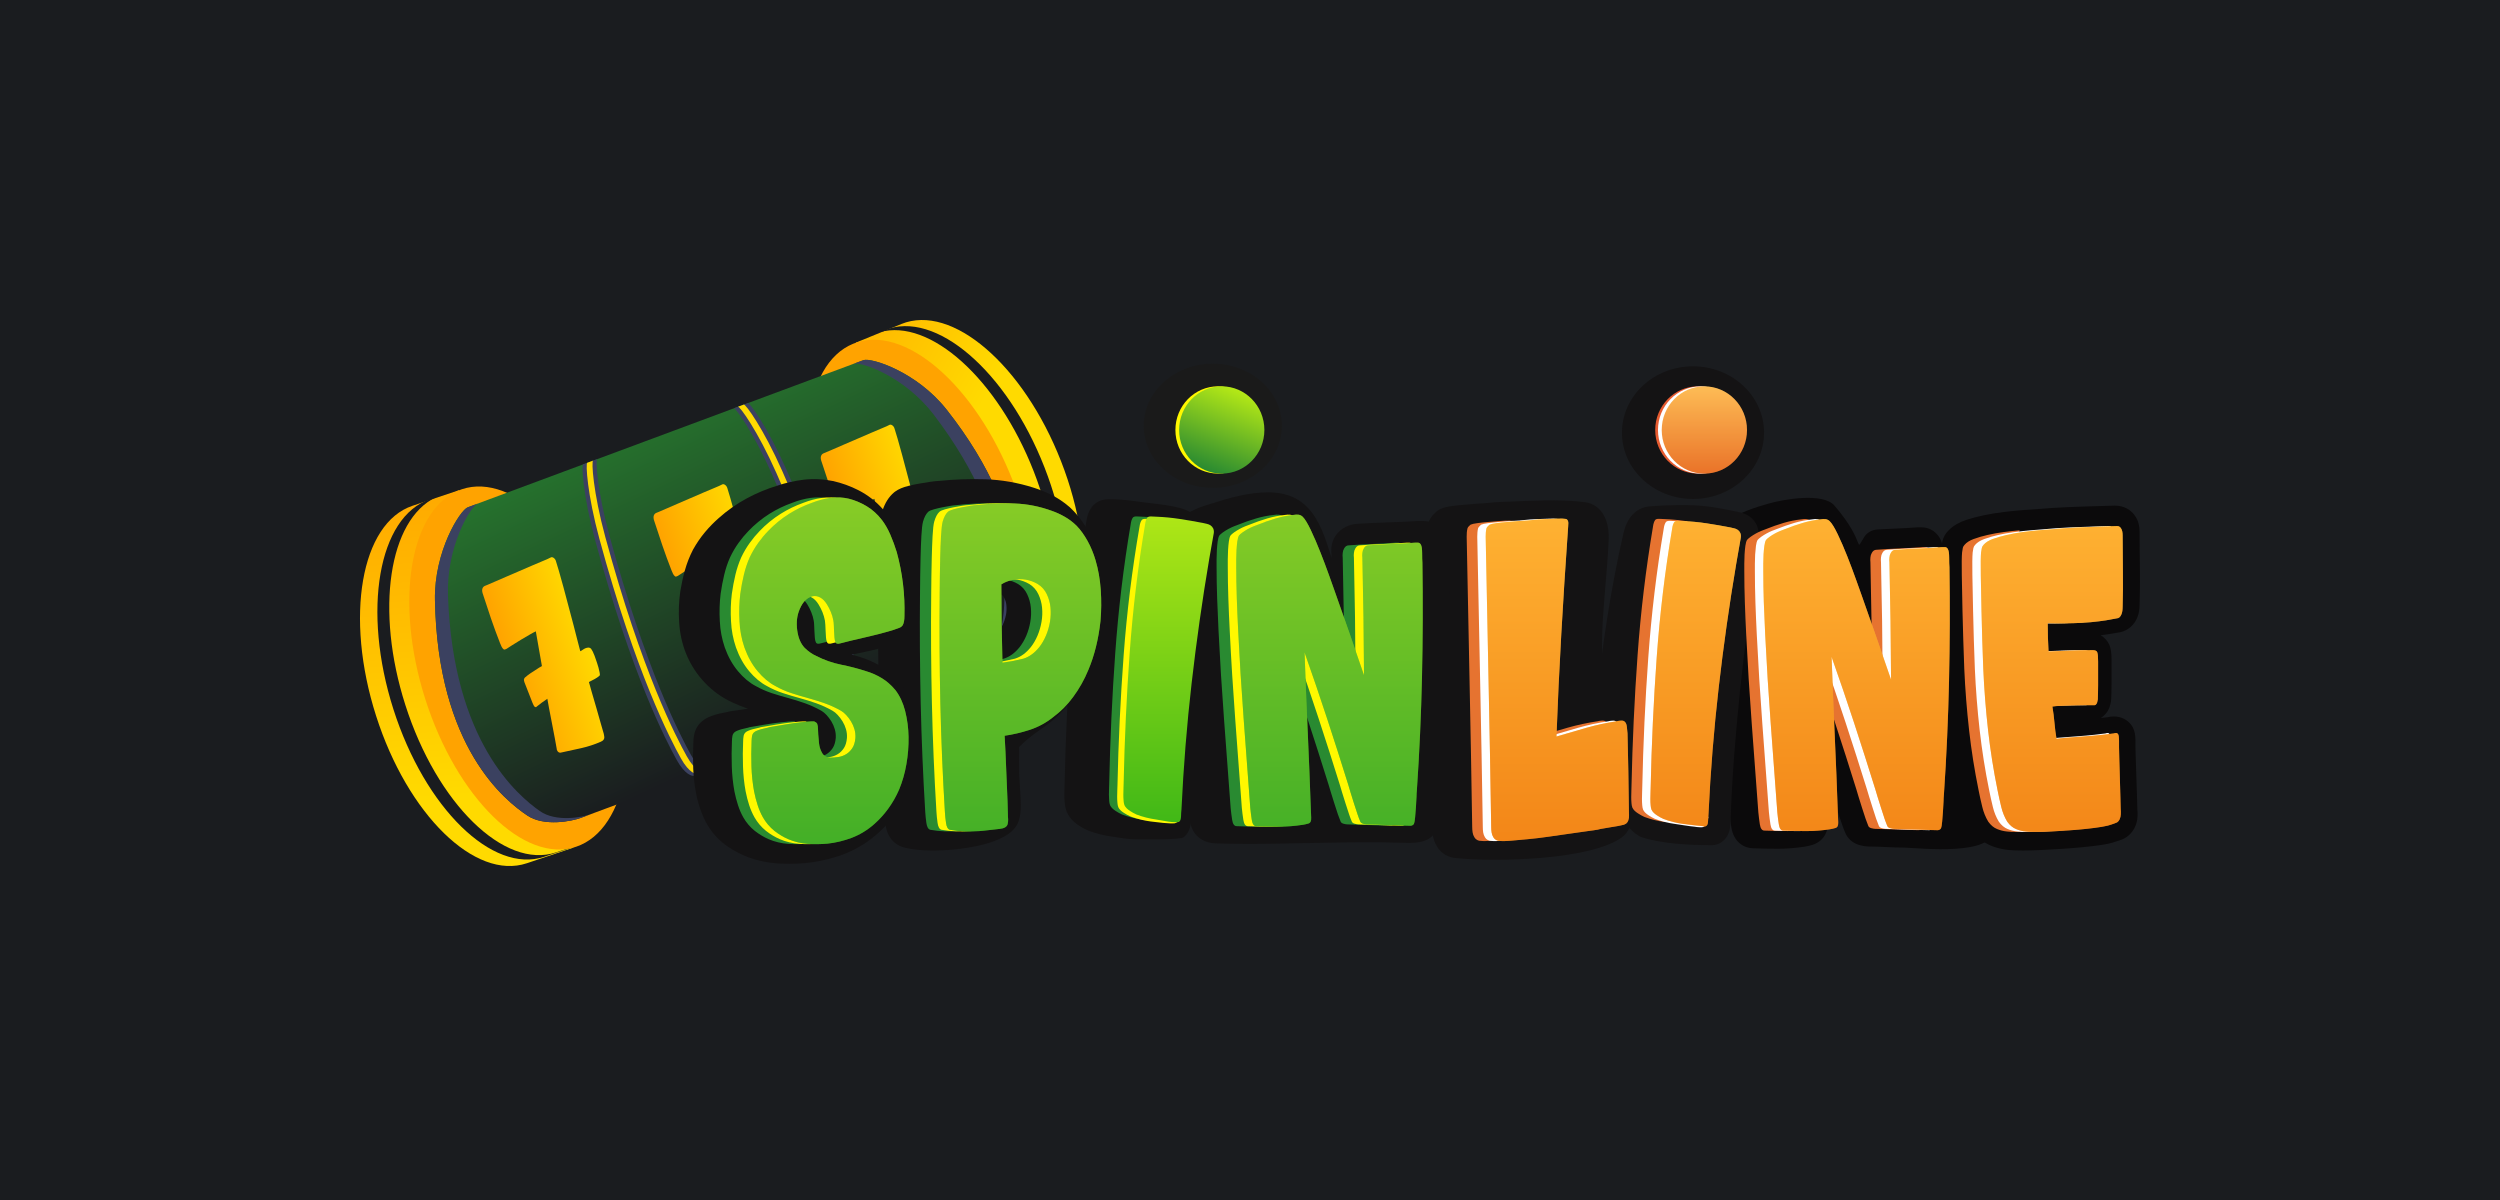
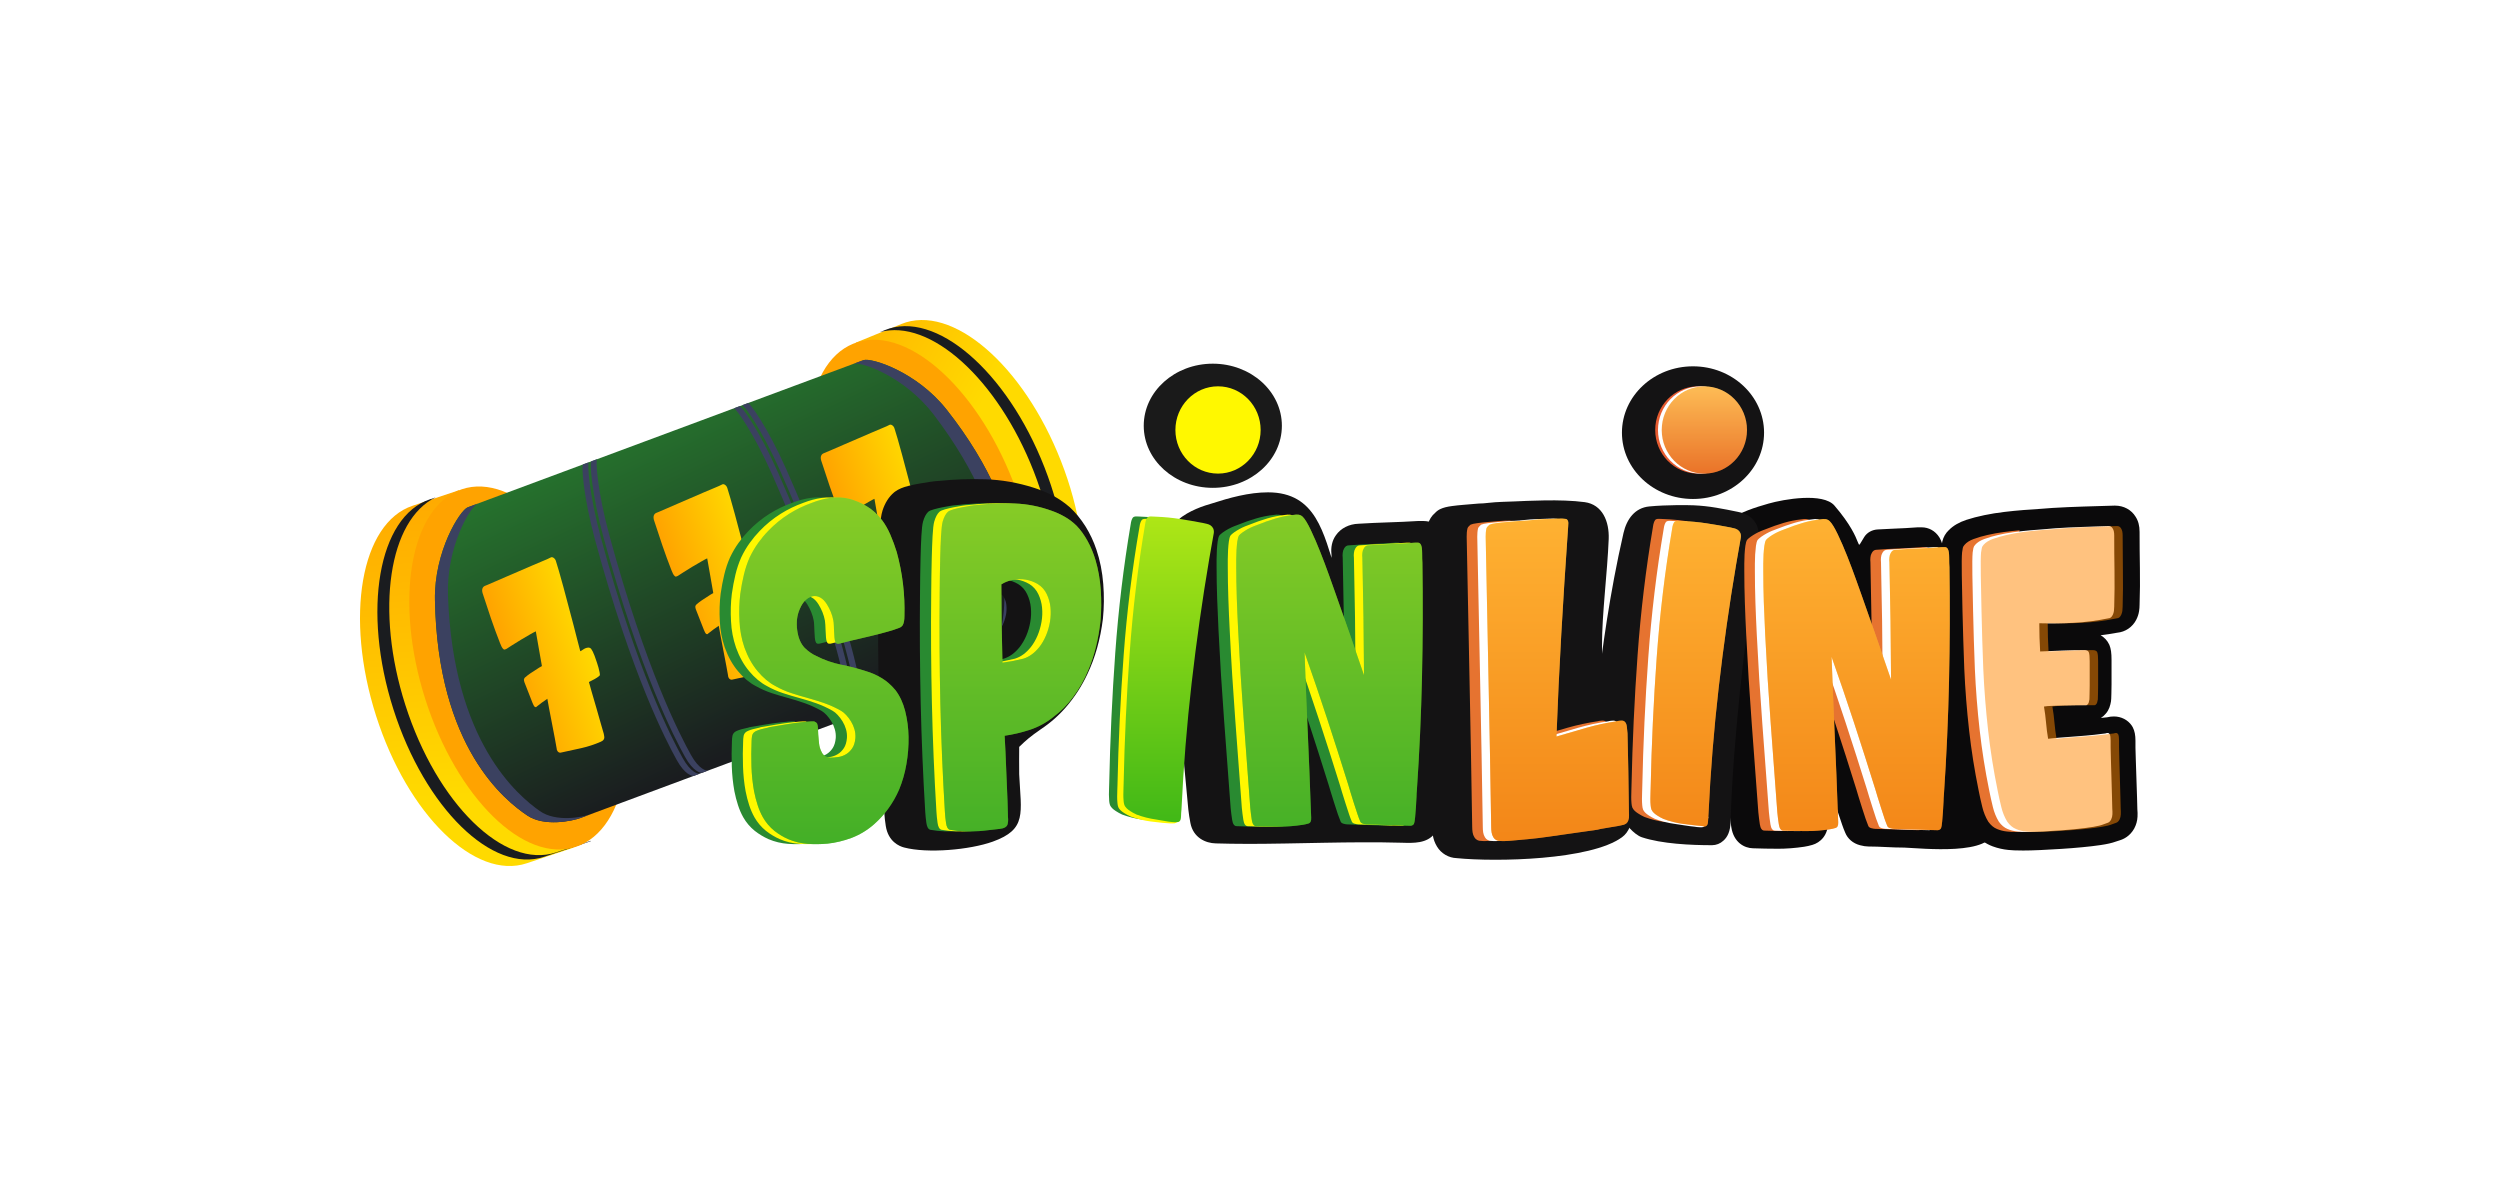
<svg xmlns="http://www.w3.org/2000/svg" width="125" height="60" viewBox="0 0 125 60" fill="none">
-   <rect width="125" height="60" fill="#1A1C1F" />
  <path d="M88.872 42.437C88.471 42.437 88.058 42.429 87.645 42.414C87.217 42.404 86.686 42.125 86.566 41.362C86.53 41.137 86.501 40.91 86.479 40.682C86.365 39.183 86.249 37.678 86.135 36.209C86.019 34.71 85.923 33.211 85.847 31.71C85.774 30.332 85.676 28.935 85.762 27.556C85.787 27.139 85.811 26.65 86.093 26.316C86.182 26.211 86.294 26.112 86.446 26.006C87.031 25.598 87.75 25.374 88.429 25.179C89.198 24.959 91.154 24.617 91.724 25.281C93.364 27.191 92.681 27.675 93.215 26.845C93.359 26.621 93.608 26.49 93.874 26.473C94.141 26.457 94.41 26.444 94.677 26.433C95.07 26.419 95.462 26.397 95.854 26.368C95.876 26.366 95.899 26.366 95.921 26.366H96.079C96.44 26.366 96.762 26.546 96.963 26.861C97.108 27.09 97.171 27.368 97.171 27.767C97.167 27.925 97.172 28.084 97.185 28.241C97.214 30.171 97.206 32.113 97.163 34.014C97.117 36.042 99.743 38.107 99.683 40.133C99.672 40.475 99.712 41.13 99.683 41.472C99.683 42.811 96.065 42.412 95.223 42.38C94.555 42.38 94.026 42.325 93.428 42.325C93.301 42.325 93.166 42.305 93.003 42.262C92.65 42.169 92.382 41.94 92.258 41.628C92.203 41.499 92.152 41.369 92.107 41.236C92.042 41.057 91.976 40.86 91.91 40.653C91.853 40.471 91.794 40.29 91.735 40.109C91.675 39.93 91.635 39.8 91.61 39.705C91.509 39.392 91.408 39.079 91.305 38.766C91.328 39.327 91.347 39.794 91.36 40.193C91.374 40.617 91.385 40.91 91.395 41.065C91.434 41.761 91.002 42.136 90.618 42.245C90.485 42.284 90.349 42.315 90.211 42.337C89.765 42.404 89.316 42.438 88.872 42.438L88.872 42.437Z" fill="#0B0A0B" />
  <path d="M85.604 42.26C84.533 42.26 83.083 42.192 82.093 41.863C81.698 41.732 81.203 41.133 81.097 40.868C80.942 40.487 78.975 39.926 79.103 39.541C79.732 37.658 79.767 32.805 81.175 26.651C81.336 25.951 81.748 25.39 82.465 25.322C83.322 25.239 84.425 25.253 84.68 25.265C85.053 25.281 85.436 25.322 85.815 25.386C86.176 25.447 86.54 25.517 86.895 25.593C88.345 25.876 87.961 27.316 87.791 28.383C87.478 30.431 87.215 32.486 87.001 34.547C86.775 36.732 86.593 38.932 86.527 41.127C86.514 41.536 86.393 41.841 86.166 42.037C86.013 42.179 85.812 42.259 85.604 42.26Z" fill="#141314" />
  <path d="M72.836 42.907C72.636 42.901 72.441 42.844 72.269 42.742C72.096 42.641 71.952 42.498 71.849 42.327C71.742 42.152 71.671 41.957 71.64 41.755C71.62 41.624 71.61 41.491 71.61 41.359C71.573 38.956 71.529 36.519 71.479 34.114C71.428 31.734 71.379 29.292 71.334 26.856V26.84C71.334 26.741 71.337 26.651 71.343 26.564C71.351 26.45 71.37 26.327 71.401 26.203C71.459 25.984 71.583 25.789 71.756 25.643C71.832 25.562 71.922 25.495 72.022 25.45C72.167 25.382 72.346 25.336 72.603 25.302C72.781 25.278 72.974 25.257 73.178 25.241C73.357 25.227 73.531 25.212 73.699 25.197C73.902 25.178 74.028 25.17 74.118 25.17C74.124 25.17 74.193 25.169 74.431 25.142C74.645 25.118 74.875 25.101 75.114 25.093C75.329 25.086 75.532 25.078 75.724 25.071C76.316 25.048 78.04 24.945 79.235 25.107C80.118 25.227 80.47 26.067 80.435 26.956C80.368 28.641 80.1 30.678 80.1 32.246C80.1 33.572 80.433 34.567 80.765 35.562C81.082 35.861 80.071 36.184 80.109 36.593C80.22 37.961 81.527 39.328 81.592 40.7C81.612 41.134 81.461 41.601 81.097 41.864C79.527 43.01 74.807 43.104 72.836 42.907Z" fill="#141314" />
  <path d="M101.097 42.525C100.808 42.525 100.587 42.516 100.42 42.497C100.151 42.471 99.887 42.411 99.634 42.318C99.278 42.187 98.966 41.96 98.732 41.661C98.718 41.645 98.707 41.629 98.695 41.612C98.491 41.313 98.339 40.982 98.244 40.633C98.162 40.337 98.087 40.039 98.022 39.739C97.785 38.706 97.6 37.662 97.466 36.611C97.332 35.554 97.239 34.492 97.185 33.427C97.141 32.433 97.106 31.438 97.082 30.442C97.068 29.84 97.054 29.237 97.043 28.635C97.031 28.029 97.037 27.631 97.062 27.383L97.065 27.355C97.079 27.259 97.096 27.162 97.117 27.07C97.168 26.853 97.281 26.656 97.448 26.5C97.664 26.283 97.957 26.112 98.321 25.992C98.587 25.905 98.888 25.826 99.217 25.758C99.54 25.691 99.877 25.637 100.223 25.596C100.546 25.557 100.87 25.525 101.194 25.5C101.489 25.478 101.769 25.458 102.027 25.442C102.226 25.431 102.424 25.416 102.622 25.397C103.143 25.366 103.665 25.343 104.187 25.327L105.723 25.281H105.753C106.185 25.281 106.566 25.487 106.779 25.835C106.914 26.043 106.979 26.291 106.979 26.591C106.979 27.196 106.985 27.802 106.995 28.392C107.005 29 107 29.62 106.979 30.233C106.979 30.341 106.971 30.447 106.955 30.549C106.932 30.701 106.884 30.849 106.813 30.986C106.722 31.166 106.587 31.32 106.42 31.434C106.254 31.548 106.061 31.617 105.86 31.636C105.584 31.687 105.307 31.729 105.031 31.764C105.219 31.87 105.367 32.028 105.458 32.223L105.472 32.254C105.547 32.436 105.577 32.652 105.577 33.003V34.223C105.577 34.389 105.575 34.548 105.569 34.697C105.561 34.869 105.561 34.928 105.561 34.942C105.561 34.985 105.557 35.028 105.549 35.072C105.516 35.264 105.46 35.481 105.299 35.671C105.227 35.76 105.142 35.837 105.045 35.898C105.205 35.882 105.302 35.871 105.359 35.864C105.469 35.836 105.583 35.823 105.698 35.823C106.058 35.823 106.39 35.993 106.587 36.279C106.607 36.308 106.624 36.338 106.64 36.368C106.732 36.547 106.773 36.756 106.773 37.041V37.384C106.773 37.431 106.776 37.568 106.789 37.95L106.821 38.923L106.853 39.89C106.862 40.178 106.868 40.361 106.868 40.468C106.88 40.587 106.882 40.709 106.876 40.834C106.866 41.042 106.809 41.246 106.709 41.43L106.701 41.444C106.491 41.807 106.19 41.957 105.974 42.02C105.912 42.038 105.85 42.058 105.789 42.08C105.597 42.15 105.353 42.206 105.024 42.254C104.752 42.294 104.442 42.331 104.106 42.362C103.758 42.396 103.409 42.423 103.06 42.445C102.706 42.467 102.356 42.487 102.019 42.503C101.669 42.519 101.368 42.527 101.097 42.527L101.097 42.525Z" fill="#0B0A0B" />
  <path d="M78.925 41.485C78.814 41.499 78.631 41.526 78.374 41.563L77.506 41.686C77.185 41.731 76.845 41.779 76.487 41.832C76.129 41.884 75.79 41.925 75.469 41.955C75.147 41.985 74.858 42.011 74.601 42.033C74.344 42.056 74.16 42.059 74.05 42.044C73.984 42.048 73.918 42.033 73.86 42.001C73.802 41.969 73.753 41.923 73.72 41.865C73.674 41.79 73.643 41.706 73.63 41.619C73.617 41.53 73.61 41.44 73.61 41.35C73.573 38.916 73.529 36.498 73.479 34.093C73.428 31.69 73.38 29.271 73.334 26.838C73.334 26.764 73.337 26.692 73.341 26.626C73.346 26.558 73.357 26.487 73.376 26.413C73.39 26.374 73.413 26.339 73.444 26.312C73.472 26.289 73.5 26.263 73.527 26.234C73.591 26.204 73.706 26.178 73.871 26.156C74.037 26.133 74.213 26.115 74.401 26.099C74.589 26.085 74.767 26.07 74.931 26.055C75.097 26.04 75.211 26.032 75.276 26.032C77.776 25.943 74.931 28.596 75.784 31.913C75.687 33.607 76.937 35.11 76.873 36.826C77.369 36.677 77.867 36.531 78.367 36.389C78.867 36.247 79.37 36.139 79.875 36.064C79.921 36.05 79.992 36.038 80.089 36.031C80.185 36.024 80.251 36.042 80.288 36.087C80.343 36.131 80.378 36.214 80.392 36.334C80.405 36.453 80.417 36.565 80.426 36.67C80.444 37.297 80.457 37.927 80.467 38.562L80.495 40.477C80.495 40.566 80.497 40.66 80.501 40.756C80.507 40.844 80.496 40.931 80.467 41.014C80.449 41.075 80.413 41.13 80.364 41.171C80.324 41.2 80.28 41.222 80.234 41.237C80.187 41.252 80.103 41.271 79.978 41.294C79.846 41.318 79.713 41.34 79.58 41.361C79.437 41.384 79.304 41.406 79.18 41.428C79.094 41.442 79.009 41.461 78.926 41.484L78.924 41.485H78.925ZM83.2 41.093C82.866 41.048 82.538 40.965 82.222 40.847C82.11 40.796 82.001 40.736 81.899 40.668C81.756 40.578 81.662 40.481 81.616 40.376C81.593 40.308 81.579 40.236 81.575 40.164C81.566 40.06 81.561 39.955 81.562 39.85C81.562 39.737 81.564 39.634 81.569 39.537C81.573 39.458 81.575 39.38 81.575 39.302C81.622 37.107 81.722 34.927 81.879 32.762C82.034 30.598 82.292 28.456 82.649 26.335C82.668 26.186 82.705 26.074 82.759 25.999C82.796 25.954 82.87 25.936 82.98 25.943C83.09 25.951 83.168 25.954 83.214 25.954C83.599 25.969 83.987 26.006 84.377 26.066C81.845 33.239 84.377 41.252 83.2 41.093ZM90.533 41.463C90.148 41.523 89.762 41.552 89.377 41.552C88.991 41.552 88.606 41.544 88.22 41.53C88.101 41.53 88.024 41.426 87.992 41.216C87.962 41.015 87.936 40.814 87.917 40.612C87.806 39.119 87.697 37.64 87.587 36.178C87.476 34.701 87.384 33.223 87.311 31.744C87.284 31.206 87.26 30.669 87.243 30.132C87.224 29.594 87.215 29.064 87.215 28.541V28.183C87.215 28.034 87.219 27.88 87.228 27.724C87.237 27.567 87.251 27.421 87.269 27.288C87.288 27.153 87.316 27.056 87.352 26.996C87.389 26.952 87.448 26.899 87.531 26.84C87.702 26.719 87.887 26.617 88.081 26.538C88.174 26.5 88.242 26.474 88.288 26.459C88.582 26.34 88.88 26.235 89.183 26.145C89.48 26.057 89.784 25.997 90.092 25.966C90.166 25.952 90.241 25.948 90.319 25.955C90.4 25.964 90.475 25.999 90.533 26.056C90.643 26.16 90.779 26.381 90.939 26.716C91.1 27.053 91.258 27.419 91.414 27.813C91.57 28.209 91.715 28.594 91.848 28.967L92.144 29.796C92.392 30.497 92.637 31.196 92.881 31.889C93.124 32.584 93.364 33.282 93.603 33.983C93.594 32.028 93.566 30.072 93.521 28.117C93.512 28.035 93.512 27.952 93.521 27.87C93.526 27.791 93.55 27.714 93.59 27.646C93.645 27.542 93.723 27.489 93.824 27.489C94.211 27.459 94.599 27.437 94.988 27.422C95.376 27.408 95.764 27.385 96.151 27.355H96.303C96.358 27.355 96.403 27.385 96.44 27.445C96.486 27.52 96.509 27.665 96.509 27.881C96.509 28.097 96.514 28.259 96.522 28.363C96.55 30.274 96.543 32.17 96.502 34.051C96.46 35.941 96.375 37.831 96.248 39.717C96.236 39.832 96.228 39.948 96.226 40.064C96.222 40.22 96.213 40.389 96.199 40.568L96.158 41.083C96.144 41.247 96.123 41.359 96.096 41.419C96.078 41.449 96.051 41.472 96.02 41.486C95.992 41.5 95.962 41.508 95.931 41.508C95.857 41.508 95.717 41.505 95.511 41.498C95.304 41.491 95.082 41.483 94.843 41.475C94.604 41.468 94.379 41.46 94.169 41.453C93.957 41.446 93.819 41.442 93.755 41.442C93.709 41.442 93.645 41.43 93.562 41.408C93.48 41.385 93.429 41.345 93.411 41.285C93.363 41.171 93.319 41.055 93.28 40.938C93.22 40.766 93.161 40.583 93.101 40.389C93.041 40.195 92.984 40.012 92.929 39.84C92.889 39.718 92.852 39.595 92.819 39.471C92.472 38.356 92.116 37.244 91.752 36.135C91.39 35.029 91.015 33.932 90.63 32.843C90.638 33.022 90.65 33.324 90.664 33.749C90.678 34.175 90.696 34.665 90.72 35.217C90.743 35.768 90.768 36.355 90.796 36.974C90.823 37.594 90.848 38.183 90.872 38.743C90.894 39.304 90.913 39.796 90.927 40.221C90.941 40.646 90.952 40.942 90.961 41.106C90.97 41.27 90.924 41.367 90.823 41.397C90.728 41.426 90.632 41.448 90.534 41.464L90.533 41.463ZM101.601 41.574C101.347 41.588 101.092 41.596 100.838 41.597C100.613 41.597 100.445 41.59 100.335 41.574C100.169 41.557 100.007 41.515 99.853 41.451C99.687 41.385 99.54 41.261 99.412 41.081C99.276 40.855 99.177 40.61 99.116 40.354C99.047 40.075 98.985 39.795 98.93 39.514C98.727 38.521 98.568 37.52 98.455 36.513C98.34 35.494 98.26 34.471 98.214 33.446C98.177 32.475 98.147 31.505 98.124 30.534C98.111 29.907 98.099 29.317 98.09 28.765C98.081 28.212 98.085 27.831 98.104 27.622C98.112 27.548 98.124 27.477 98.138 27.41C98.15 27.346 98.182 27.287 98.228 27.242C98.328 27.122 98.481 27.025 98.682 26.951C98.907 26.869 99.137 26.802 99.371 26.75C99.627 26.69 99.897 26.641 100.176 26.604C100.456 26.566 100.727 26.537 100.988 26.514C97.037 34.234 104.762 40.641 101.601 41.574Z" fill="#E67330" />
  <path d="M79.454 41.485L78.902 41.564C78.645 41.601 78.356 41.642 78.036 41.687C77.714 41.732 77.374 41.78 77.016 41.833C76.659 41.886 76.319 41.926 75.998 41.956C75.677 41.986 75.387 42.013 75.13 42.035C74.873 42.057 74.689 42.06 74.579 42.046C74.513 42.049 74.447 42.034 74.389 42.002C74.331 41.971 74.282 41.924 74.249 41.867C74.203 41.791 74.172 41.707 74.159 41.62C74.146 41.531 74.139 41.441 74.14 41.351C74.102 38.918 74.059 36.499 74.008 34.095C73.958 31.692 73.91 29.273 73.863 26.84C73.863 26.765 73.866 26.694 73.871 26.627C73.875 26.56 73.886 26.489 73.904 26.414C73.919 26.375 73.942 26.34 73.974 26.313C74.001 26.291 74.029 26.265 74.056 26.235C74.12 26.205 74.235 26.179 74.401 26.157C74.566 26.134 74.742 26.117 74.931 26.101C75.119 26.085 75.296 26.071 75.461 26.056C75.627 26.041 75.74 26.034 75.805 26.034C75.878 26.034 76.014 26.023 76.211 26.001C76.408 25.977 76.615 25.963 76.831 25.956C77.047 25.949 77.251 25.941 77.444 25.933C77.636 25.926 77.769 25.93 77.842 25.944C77.907 25.944 77.953 25.981 77.981 26.056C77.999 26.1 78.001 26.19 77.987 26.324C77.974 26.458 77.967 26.556 77.967 26.616C77.848 28.313 77.74 30.011 77.643 31.71C77.546 33.415 77.466 35.12 77.403 36.827C77.9 36.678 78.397 36.532 78.896 36.391C79.391 36.25 79.895 36.141 80.404 36.066C80.451 36.051 80.521 36.04 80.618 36.032C80.714 36.025 80.781 36.043 80.817 36.088C80.872 36.133 80.907 36.215 80.921 36.335C80.934 36.454 80.946 36.566 80.955 36.671C80.973 37.298 80.987 37.929 80.996 38.563L81.024 40.478C81.024 40.567 81.026 40.661 81.03 40.758C81.037 40.845 81.025 40.932 80.996 41.015C80.978 41.076 80.942 41.13 80.893 41.172C80.853 41.201 80.809 41.224 80.762 41.239C80.716 41.254 80.632 41.272 80.508 41.295C80.375 41.319 80.242 41.341 80.109 41.362C79.966 41.385 79.833 41.407 79.71 41.43C79.624 41.443 79.538 41.462 79.454 41.485ZM85.217 41.307C85.217 41.399 84.855 41.359 84.715 41.333C84.393 41.303 84.067 41.24 83.737 41.195C83.403 41.15 83.075 41.067 82.759 40.949C82.647 40.898 82.539 40.838 82.436 40.77C82.293 40.68 82.199 40.583 82.153 40.478C82.13 40.41 82.116 40.338 82.112 40.266C82.102 40.162 82.098 40.057 82.098 39.952C82.098 39.84 82.1 39.736 82.105 39.639C82.109 39.56 82.112 39.482 82.112 39.403C82.159 37.209 82.258 35.029 82.415 32.864C82.571 30.699 82.828 28.557 83.186 26.437C83.205 26.288 83.242 26.176 83.297 26.101C83.333 26.056 83.407 26.038 83.516 26.044C83.627 26.052 83.704 26.056 83.751 26.056C84.136 26.071 84.524 26.108 84.915 26.168C85.304 26.228 85.692 26.294 86.078 26.369C86.142 26.384 86.208 26.399 86.278 26.414C86.344 26.428 86.407 26.454 86.463 26.492C86.52 26.532 86.565 26.586 86.594 26.649C86.627 26.73 86.635 26.821 86.615 26.907L86.505 27.534L86.394 28.161C86.046 30.221 85.752 32.293 85.514 34.375C85.275 36.458 85.105 38.567 85.004 40.701C84.994 40.776 85.419 40.727 85.414 40.868C85.409 41.01 85.263 41.053 85.217 41.083V41.307ZM91.062 41.464C90.676 41.524 90.291 41.554 89.906 41.554C89.52 41.554 89.135 41.546 88.749 41.531C88.629 41.531 88.554 41.427 88.522 41.217C88.491 41.016 88.466 40.815 88.446 40.612C88.336 39.12 88.226 37.642 88.116 36.179C88.005 34.702 87.913 33.224 87.84 31.745C87.812 31.207 87.79 30.67 87.771 30.133C87.753 29.595 87.744 29.065 87.744 28.542V28.184C87.744 28.035 87.749 27.882 87.757 27.725C87.767 27.569 87.781 27.423 87.798 27.289C87.817 27.154 87.844 27.057 87.881 26.997C87.917 26.953 87.978 26.901 88.06 26.84C88.232 26.719 88.416 26.618 88.611 26.538C88.679 26.51 88.748 26.484 88.817 26.46C89.111 26.341 89.41 26.237 89.713 26.146C90.009 26.058 90.313 25.998 90.621 25.967C90.695 25.953 90.771 25.949 90.848 25.956C90.929 25.965 91.004 26 91.062 26.057C91.172 26.162 91.307 26.382 91.468 26.718C91.639 27.078 91.798 27.444 91.943 27.815C92.099 28.211 92.244 28.595 92.377 28.968L92.673 29.797C92.921 30.498 93.166 31.197 93.41 31.891C93.653 32.585 93.894 33.284 94.133 33.985C94.123 32.029 94.096 30.073 94.05 28.117C94.041 28.035 94.041 27.953 94.05 27.871C94.056 27.792 94.079 27.715 94.119 27.647C94.175 27.543 94.252 27.49 94.353 27.49C94.741 27.46 95.129 27.438 95.517 27.423C95.905 27.409 96.293 27.386 96.68 27.356H96.832C96.887 27.356 96.932 27.386 96.969 27.446C97.015 27.521 97.038 27.666 97.038 27.882C97.038 28.099 97.043 28.261 97.052 28.364C97.08 30.275 97.072 32.171 97.031 34.052C96.99 35.934 96.905 37.822 96.776 39.718C96.764 39.834 96.757 39.949 96.756 40.065C96.751 40.222 96.742 40.39 96.728 40.569L96.687 41.084C96.673 41.248 96.653 41.361 96.625 41.42C96.607 41.45 96.581 41.473 96.549 41.487C96.521 41.501 96.491 41.509 96.46 41.51C96.386 41.51 96.246 41.507 96.04 41.499L95.372 41.476C95.133 41.469 94.909 41.461 94.697 41.454C94.486 41.447 94.349 41.443 94.284 41.443C94.219 41.44 94.154 41.429 94.091 41.41C94.009 41.386 93.959 41.346 93.94 41.286C93.892 41.172 93.848 41.056 93.809 40.939C93.749 40.767 93.69 40.584 93.631 40.39C93.574 40.207 93.517 40.024 93.459 39.842C93.418 39.72 93.381 39.596 93.348 39.472C93.001 38.357 92.646 37.245 92.282 36.136C91.919 35.031 91.544 33.934 91.159 32.843C91.168 33.022 91.18 33.325 91.194 33.751C91.208 34.176 91.226 34.666 91.249 35.218C91.272 35.77 91.297 36.356 91.325 36.975C91.353 37.595 91.378 38.185 91.401 38.745C91.424 39.304 91.442 39.797 91.456 40.222C91.469 40.648 91.481 40.943 91.491 41.107C91.499 41.272 91.453 41.369 91.353 41.398C91.258 41.427 91.161 41.449 91.064 41.465L91.062 41.464ZM105.174 41.217C105.064 41.262 104.896 41.304 104.671 41.341C104.42 41.382 104.167 41.415 103.914 41.441C103.618 41.473 103.322 41.499 103.025 41.519C102.714 41.542 102.416 41.56 102.131 41.575C101.846 41.591 101.591 41.598 101.366 41.598C101.142 41.598 100.974 41.591 100.864 41.575C100.698 41.558 100.536 41.517 100.382 41.452C100.217 41.386 100.07 41.262 99.941 41.083C99.805 40.857 99.706 40.611 99.645 40.355C99.576 40.077 99.514 39.797 99.459 39.515C99.256 38.523 99.098 37.521 98.984 36.514C98.869 35.495 98.789 34.472 98.743 33.447C98.704 32.477 98.675 31.506 98.654 30.535C98.64 29.908 98.629 29.318 98.619 28.766C98.61 28.213 98.615 27.833 98.633 27.624C98.642 27.549 98.654 27.478 98.668 27.411C98.68 27.347 98.711 27.289 98.757 27.243C98.858 27.124 99.01 27.027 99.212 26.952C99.437 26.87 99.666 26.803 99.9 26.751C100.157 26.691 100.426 26.643 100.705 26.605C100.986 26.568 101.257 26.538 101.518 26.515C101.779 26.493 102.018 26.475 102.234 26.459C102.45 26.444 102.622 26.429 102.75 26.415C103.2 26.385 103.647 26.361 104.093 26.348L105.435 26.302C105.527 26.302 105.596 26.348 105.642 26.437C105.688 26.511 105.711 26.624 105.711 26.773C105.711 27.37 105.715 27.963 105.725 28.554C105.733 29.143 105.729 29.737 105.711 30.334C105.711 30.409 105.706 30.48 105.697 30.546C105.688 30.612 105.669 30.677 105.642 30.737C105.586 30.857 105.513 30.916 105.422 30.916C104.843 31.036 104.267 31.111 103.694 31.14C103.12 31.17 102.544 31.178 101.965 31.163C101.965 31.641 101.979 32.112 102.007 32.573C102.383 32.559 102.752 32.544 103.115 32.529C103.484 32.514 103.854 32.506 104.224 32.506C104.269 32.506 104.313 32.514 104.354 32.529C104.375 32.536 104.394 32.548 104.409 32.564C104.424 32.579 104.436 32.598 104.443 32.618C104.471 32.693 104.485 32.843 104.485 33.066V34.265C104.485 34.421 104.483 34.567 104.478 34.702C104.473 34.836 104.471 34.925 104.471 34.97C104.452 35.09 104.429 35.164 104.402 35.194C104.374 35.238 104.34 35.261 104.299 35.261H103.789C103.601 35.261 103.399 35.265 103.183 35.272C102.967 35.279 102.765 35.287 102.578 35.295C102.451 35.296 102.324 35.307 102.199 35.328C102.245 35.596 102.279 35.865 102.303 36.135C102.325 36.402 102.36 36.672 102.406 36.94C102.497 36.925 102.681 36.907 102.956 36.884C103.232 36.861 103.526 36.84 103.838 36.817C104.149 36.794 104.443 36.769 104.718 36.739C104.994 36.709 105.177 36.686 105.27 36.672C105.307 36.657 105.347 36.649 105.387 36.649C105.428 36.649 105.462 36.672 105.49 36.716C105.517 36.776 105.531 36.881 105.531 37.03V37.366C105.531 37.456 105.536 37.65 105.545 37.948L105.573 38.9C105.581 39.236 105.591 39.553 105.6 39.852C105.609 40.15 105.614 40.344 105.614 40.434C105.622 40.523 105.625 40.617 105.621 40.714C105.618 40.803 105.597 40.891 105.559 40.971C105.513 41.061 105.456 41.117 105.387 41.139C105.315 41.163 105.244 41.189 105.173 41.217H105.174Z" fill="white" />
  <path d="M79.875 41.485L79.323 41.564C79.066 41.601 78.777 41.642 78.456 41.687C78.135 41.732 77.795 41.78 77.437 41.833C77.08 41.886 76.74 41.926 76.418 41.956C76.097 41.986 75.807 42.013 75.551 42.035C75.294 42.057 75.11 42.06 74.999 42.046C74.933 42.049 74.868 42.034 74.81 42.002C74.752 41.971 74.703 41.924 74.67 41.867C74.624 41.791 74.593 41.707 74.58 41.62C74.567 41.531 74.56 41.441 74.56 41.351C74.523 38.918 74.48 36.499 74.429 34.095C74.379 31.692 74.33 29.273 74.284 26.84C74.284 26.765 74.287 26.694 74.291 26.627C74.296 26.56 74.307 26.489 74.325 26.414C74.34 26.375 74.363 26.34 74.394 26.313C74.422 26.291 74.45 26.265 74.477 26.235C74.541 26.205 74.656 26.179 74.821 26.157C74.987 26.134 75.163 26.117 75.352 26.101C75.54 26.085 75.717 26.071 75.882 26.056C76.048 26.041 76.161 26.034 76.226 26.034C76.299 26.034 76.435 26.023 76.632 26.001C76.829 25.977 77.036 25.963 77.252 25.956C77.468 25.949 77.672 25.941 77.864 25.933C78.057 25.926 78.19 25.93 78.263 25.944C78.328 25.944 78.374 25.981 78.401 26.056C78.419 26.1 78.421 26.19 78.408 26.324C78.395 26.458 78.388 26.556 78.388 26.616C78.269 28.317 78.16 30.016 78.064 31.71C77.967 33.415 77.886 35.12 77.823 36.827C78.319 36.678 78.817 36.532 79.317 36.391C79.817 36.249 80.32 36.14 80.825 36.066C80.871 36.051 80.942 36.04 81.038 36.032C81.135 36.025 81.202 36.043 81.237 36.088C81.293 36.133 81.328 36.215 81.342 36.335C81.355 36.454 81.367 36.566 81.376 36.671C81.394 37.298 81.407 37.929 81.417 38.563L81.445 40.478C81.445 40.567 81.447 40.661 81.451 40.758C81.457 40.845 81.446 40.932 81.417 41.015C81.398 41.076 81.363 41.13 81.314 41.172C81.274 41.201 81.23 41.224 81.183 41.239C81.137 41.254 81.052 41.272 80.929 41.295C80.804 41.318 80.672 41.339 80.529 41.362C80.387 41.385 80.254 41.407 80.13 41.43C80.044 41.443 79.959 41.462 79.875 41.485H79.875Z" fill="url(#paint0_linear_753_6399)" />
  <path d="M85.328 41.284C85.283 41.329 85.218 41.337 85.136 41.307C84.809 41.276 84.483 41.239 84.158 41.195C83.824 41.15 83.496 41.067 83.18 40.949C83.068 40.898 82.959 40.838 82.856 40.77C82.714 40.68 82.62 40.583 82.574 40.478C82.551 40.41 82.537 40.338 82.533 40.266C82.523 40.161 82.519 40.057 82.52 39.952C82.52 39.84 82.522 39.735 82.526 39.639C82.531 39.542 82.533 39.463 82.533 39.403C82.579 37.209 82.68 35.029 82.836 32.864C82.993 30.699 83.249 28.557 83.607 26.437C83.625 26.288 83.663 26.176 83.718 26.101C83.754 26.056 83.827 26.038 83.938 26.044C84.048 26.052 84.126 26.056 84.172 26.056C84.557 26.071 84.945 26.108 85.336 26.168C85.726 26.228 86.114 26.294 86.499 26.369C86.563 26.384 86.629 26.399 86.699 26.414C86.765 26.428 86.828 26.454 86.885 26.492C86.941 26.532 86.987 26.586 87.015 26.648C87.049 26.73 87.056 26.82 87.036 26.907L86.926 27.533L86.816 28.161C86.467 30.221 86.173 32.292 85.935 34.375C85.696 36.457 85.526 38.567 85.425 40.701C85.413 40.809 85.406 40.918 85.404 41.026C85.4 41.168 85.374 41.254 85.328 41.284Z" fill="url(#paint1_linear_753_6399)" />
  <path d="M91.482 41.465C91.1 41.524 90.713 41.554 90.325 41.554C89.94 41.554 89.555 41.546 89.169 41.532C89.049 41.532 88.974 41.427 88.942 41.218C88.91 41.017 88.885 40.815 88.866 40.613C88.756 39.12 88.646 37.642 88.536 36.179C88.425 34.703 88.333 33.224 88.26 31.745C88.233 31.208 88.21 30.671 88.191 30.134C88.173 29.596 88.164 29.066 88.164 28.543V28.185C88.164 28.035 88.169 27.882 88.177 27.726C88.185 27.58 88.199 27.434 88.219 27.289C88.237 27.155 88.264 27.058 88.301 26.997C88.337 26.954 88.398 26.901 88.48 26.841C88.652 26.72 88.837 26.619 89.031 26.539C89.099 26.511 89.168 26.485 89.237 26.461C89.531 26.341 89.83 26.237 90.133 26.147C90.429 26.059 90.733 25.999 91.041 25.968C91.115 25.953 91.19 25.949 91.268 25.957C91.349 25.966 91.424 26.001 91.482 26.058C91.592 26.162 91.727 26.383 91.888 26.718C92.049 27.054 92.207 27.421 92.363 27.815C92.519 28.211 92.664 28.596 92.797 28.969L93.093 29.798C93.341 30.499 93.586 31.197 93.829 31.891C94.073 32.586 94.314 33.284 94.553 33.985C94.543 32.029 94.516 30.073 94.471 28.118C94.46 28.036 94.46 27.953 94.471 27.872C94.476 27.793 94.499 27.716 94.539 27.647C94.594 27.543 94.672 27.491 94.773 27.491C95.159 27.461 95.546 27.439 95.937 27.424C96.325 27.409 96.713 27.387 97.101 27.356H97.251C97.307 27.356 97.352 27.387 97.389 27.447C97.435 27.521 97.458 27.667 97.458 27.883C97.458 28.099 97.463 28.261 97.472 28.364C97.5 30.275 97.493 32.172 97.451 34.053C97.409 35.943 97.324 37.832 97.196 39.719C97.184 39.834 97.178 39.95 97.176 40.066C97.171 40.222 97.162 40.391 97.148 40.57L97.107 41.084C97.093 41.249 97.073 41.361 97.045 41.421C97.027 41.45 97.001 41.474 96.969 41.488C96.941 41.502 96.911 41.509 96.879 41.51C96.806 41.51 96.666 41.507 96.46 41.499L95.792 41.477C95.553 41.47 95.329 41.462 95.117 41.455C94.906 41.447 94.769 41.443 94.704 41.443C94.658 41.443 94.594 41.432 94.512 41.41C94.429 41.387 94.378 41.346 94.36 41.286C94.312 41.172 94.268 41.057 94.229 40.939C94.17 40.767 94.11 40.585 94.051 40.391L93.879 39.842C93.838 39.72 93.801 39.597 93.768 39.473C93.421 38.358 93.065 37.246 92.702 36.136C92.339 35.031 91.965 33.934 91.579 32.844C91.588 33.023 91.6 33.325 91.614 33.751C91.627 34.176 91.646 34.666 91.669 35.218L91.745 36.976C91.772 37.596 91.797 38.185 91.821 38.745C91.844 39.305 91.862 39.798 91.876 40.223C91.889 40.648 91.901 40.944 91.91 41.108C91.919 41.272 91.874 41.369 91.772 41.399C91.678 41.427 91.581 41.449 91.484 41.465L91.482 41.465Z" fill="url(#paint2_linear_753_6399)" />
-   <path d="M105.595 41.218C105.484 41.262 105.316 41.304 105.092 41.341C104.867 41.378 104.614 41.412 104.334 41.442C104.054 41.472 103.758 41.498 103.446 41.519C103.148 41.541 102.85 41.56 102.551 41.576C102.266 41.591 102.012 41.598 101.787 41.598C101.562 41.598 101.394 41.591 101.285 41.576C101.119 41.558 100.956 41.517 100.803 41.453C100.637 41.386 100.49 41.262 100.362 41.083C100.226 40.857 100.126 40.612 100.065 40.355C99.997 40.077 99.935 39.797 99.879 39.516C99.676 38.523 99.518 37.522 99.404 36.515C99.289 35.495 99.209 34.472 99.164 33.447C99.125 32.477 99.095 31.506 99.074 30.535C99.06 29.908 99.049 29.319 99.04 28.766C99.031 28.214 99.035 27.833 99.053 27.624C99.062 27.553 99.073 27.482 99.088 27.411C99.1 27.347 99.131 27.289 99.177 27.243C99.278 27.124 99.43 27.027 99.632 26.952C99.834 26.878 100.063 26.81 100.32 26.751C100.577 26.691 100.846 26.643 101.126 26.605C101.406 26.568 101.677 26.538 101.938 26.515C102.2 26.493 102.438 26.475 102.654 26.459C102.87 26.445 103.042 26.429 103.171 26.415C103.621 26.385 104.068 26.362 104.513 26.348L105.856 26.303C105.947 26.303 106.016 26.348 106.062 26.437C106.108 26.512 106.131 26.624 106.131 26.773C106.131 27.371 106.136 27.964 106.145 28.554C106.154 29.147 106.149 29.741 106.131 30.334C106.131 30.409 106.127 30.48 106.117 30.547C106.109 30.613 106.09 30.677 106.062 30.738C106.007 30.857 105.933 30.917 105.842 30.917C105.264 31.036 104.687 31.111 104.114 31.141C103.54 31.171 102.964 31.178 102.386 31.163C102.386 31.641 102.4 32.112 102.427 32.574C102.804 32.559 103.173 32.544 103.536 32.529C103.905 32.514 104.275 32.507 104.644 32.507C104.69 32.507 104.733 32.514 104.774 32.529C104.795 32.536 104.814 32.548 104.829 32.564C104.845 32.579 104.857 32.598 104.864 32.619C104.892 32.694 104.905 32.843 104.905 33.066V34.265C104.905 34.422 104.903 34.567 104.899 34.702C104.894 34.836 104.891 34.926 104.891 34.97C104.873 35.09 104.85 35.164 104.822 35.194C104.795 35.239 104.76 35.261 104.719 35.261H104.209C104.021 35.261 103.819 35.265 103.603 35.273C103.388 35.28 103.186 35.287 102.998 35.295C102.871 35.297 102.745 35.308 102.62 35.328C102.666 35.597 102.699 35.865 102.723 36.135C102.746 36.403 102.78 36.672 102.826 36.941C102.918 36.925 103.101 36.907 103.377 36.884C103.653 36.862 103.946 36.84 104.258 36.817C104.57 36.795 104.863 36.769 105.139 36.739C105.415 36.709 105.598 36.687 105.69 36.672C105.727 36.657 105.767 36.649 105.807 36.65C105.848 36.65 105.883 36.672 105.911 36.717C105.938 36.776 105.952 36.881 105.952 37.03V37.367C105.952 37.456 105.957 37.65 105.965 37.948L105.993 38.9C106.002 39.236 106.011 39.553 106.02 39.852C106.03 40.15 106.034 40.345 106.034 40.434C106.043 40.524 106.046 40.617 106.041 40.714C106.038 40.803 106.017 40.891 105.979 40.972C105.933 41.061 105.876 41.117 105.808 41.139C105.736 41.163 105.664 41.189 105.594 41.218H105.595Z" fill="url(#paint3_linear_753_6399)" />
  <g style="mix-blend-mode:overlay" opacity="0.5">
    <path d="M79.875 41.485L79.323 41.564C79.066 41.601 78.777 41.642 78.456 41.687C78.135 41.732 77.795 41.78 77.437 41.833C77.08 41.886 76.74 41.926 76.418 41.956C76.097 41.986 75.807 42.013 75.551 42.035C75.294 42.057 75.11 42.06 74.999 42.046C74.933 42.049 74.868 42.034 74.81 42.002C74.752 41.971 74.703 41.924 74.67 41.867C74.624 41.791 74.593 41.707 74.58 41.62C74.567 41.531 74.56 41.441 74.56 41.351C74.523 38.918 74.48 36.499 74.429 34.095C74.379 31.692 74.33 29.273 74.284 26.84C74.284 26.765 74.287 26.694 74.291 26.627C74.296 26.56 74.307 26.489 74.325 26.414C74.34 26.375 74.363 26.34 74.394 26.313C74.422 26.291 74.45 26.265 74.477 26.235C74.541 26.205 74.656 26.179 74.821 26.157C74.987 26.134 75.163 26.117 75.352 26.101C75.54 26.085 75.717 26.071 75.882 26.056C76.048 26.041 76.161 26.034 76.226 26.034C76.299 26.034 76.435 26.023 76.632 26.001C76.829 25.977 77.036 25.963 77.252 25.956C77.468 25.949 77.672 25.941 77.864 25.933C78.057 25.926 78.19 25.93 78.263 25.944C78.328 25.944 78.374 25.981 78.401 26.056C78.419 26.1 78.421 26.19 78.408 26.324C78.395 26.458 78.388 26.556 78.388 26.616C78.269 28.317 78.16 30.016 78.064 31.71C77.967 33.415 77.886 35.12 77.823 36.827C78.319 36.678 78.817 36.532 79.317 36.391C79.817 36.249 80.32 36.14 80.825 36.066C80.871 36.051 80.942 36.04 81.038 36.032C81.135 36.025 81.202 36.043 81.237 36.088C81.293 36.133 81.328 36.215 81.342 36.335C81.355 36.454 81.367 36.566 81.376 36.671C81.394 37.298 81.407 37.929 81.417 38.563L81.445 40.478C81.445 40.567 81.447 40.661 81.451 40.758C81.457 40.845 81.446 40.932 81.417 41.015C81.398 41.076 81.363 41.13 81.314 41.172C81.274 41.201 81.23 41.224 81.183 41.239C81.137 41.254 81.052 41.272 80.929 41.295C80.804 41.318 80.672 41.339 80.529 41.362C80.387 41.385 80.254 41.407 80.13 41.43C80.044 41.443 79.959 41.462 79.875 41.485H79.875ZM85.328 41.284C85.282 41.329 85.218 41.337 85.136 41.307C84.809 41.277 84.483 41.239 84.158 41.195C83.824 41.15 83.496 41.067 83.18 40.949C83.067 40.898 82.959 40.838 82.856 40.77C82.714 40.68 82.62 40.583 82.574 40.478C82.55 40.41 82.537 40.338 82.533 40.266C82.523 40.162 82.519 40.057 82.519 39.952C82.519 39.84 82.521 39.736 82.526 39.639C82.531 39.542 82.533 39.463 82.533 39.403C82.579 37.209 82.679 35.029 82.836 32.864C82.992 30.699 83.249 28.557 83.607 26.437C83.625 26.288 83.662 26.176 83.718 26.101C83.754 26.056 83.827 26.038 83.937 26.044C84.048 26.052 84.125 26.056 84.172 26.056C84.557 26.071 84.945 26.108 85.335 26.168C85.725 26.228 86.113 26.294 86.499 26.369C86.563 26.384 86.629 26.399 86.698 26.414C86.765 26.428 86.828 26.454 86.884 26.492C86.941 26.532 86.986 26.586 87.015 26.649C87.048 26.73 87.056 26.821 87.036 26.907L86.925 27.534L86.815 28.161C86.467 30.221 86.173 32.293 85.935 34.375C85.695 36.458 85.526 38.567 85.424 40.701C85.413 40.809 85.406 40.918 85.404 41.026C85.399 41.168 85.374 41.255 85.328 41.284ZM91.483 41.464C91.1 41.524 90.713 41.554 90.326 41.554C89.941 41.554 89.556 41.546 89.17 41.531C89.05 41.531 88.975 41.427 88.943 41.217C88.911 41.017 88.886 40.815 88.867 40.612C88.757 39.12 88.646 37.642 88.537 36.179C88.426 34.702 88.334 33.224 88.261 31.745C88.233 31.207 88.211 30.67 88.192 30.133C88.174 29.595 88.165 29.065 88.165 28.542V28.184C88.165 28.035 88.169 27.882 88.178 27.725C88.186 27.579 88.2 27.434 88.219 27.289C88.238 27.154 88.265 27.057 88.302 26.997C88.338 26.953 88.399 26.901 88.481 26.84C88.653 26.719 88.837 26.618 89.032 26.538C89.1 26.51 89.168 26.484 89.238 26.46C89.532 26.341 89.831 26.237 90.133 26.146C90.43 26.058 90.734 25.998 91.042 25.967C91.116 25.953 91.191 25.949 91.269 25.956C91.35 25.965 91.425 26.001 91.483 26.057C91.593 26.162 91.728 26.382 91.889 26.718C92.05 27.054 92.208 27.42 92.364 27.815C92.52 28.211 92.665 28.595 92.797 28.968L93.094 29.797C93.341 30.498 93.587 31.197 93.83 31.891C94.074 32.585 94.314 33.284 94.554 33.985C94.544 32.029 94.516 30.073 94.471 28.117C94.461 28.035 94.461 27.953 94.471 27.871C94.477 27.792 94.5 27.715 94.54 27.647C94.595 27.543 94.673 27.49 94.774 27.49C95.159 27.46 95.547 27.438 95.938 27.423C96.326 27.409 96.714 27.386 97.101 27.356H97.252C97.308 27.356 97.353 27.386 97.39 27.446C97.436 27.521 97.459 27.666 97.459 27.882C97.459 28.099 97.464 28.261 97.473 28.364C97.501 30.275 97.493 32.171 97.452 34.052C97.41 35.943 97.325 37.832 97.197 39.718C97.185 39.834 97.178 39.949 97.177 40.065C97.172 40.222 97.163 40.39 97.149 40.569L97.108 41.084C97.094 41.248 97.073 41.361 97.046 41.42C97.028 41.45 97.001 41.473 96.97 41.487C96.942 41.501 96.911 41.509 96.88 41.51C96.807 41.51 96.667 41.507 96.461 41.499L95.793 41.476C95.554 41.469 95.329 41.461 95.118 41.454C94.907 41.447 94.769 41.443 94.705 41.443C94.659 41.443 94.595 41.432 94.512 41.41C94.43 41.386 94.379 41.346 94.361 41.286C94.313 41.172 94.269 41.056 94.23 40.939C94.17 40.767 94.111 40.584 94.052 40.39L93.879 39.842C93.839 39.72 93.802 39.596 93.769 39.472C93.422 38.358 93.066 37.245 92.703 36.136C92.34 35.031 91.965 33.934 91.58 32.843C91.589 33.022 91.601 33.325 91.615 33.751C91.628 34.176 91.647 34.666 91.67 35.218L91.746 36.975C91.773 37.595 91.798 38.185 91.822 38.745C91.844 39.304 91.863 39.797 91.877 40.222C91.89 40.648 91.902 40.943 91.911 41.107C91.92 41.272 91.874 41.369 91.773 41.398C91.679 41.427 91.582 41.449 91.484 41.465L91.483 41.464ZM105.595 41.217C105.485 41.262 105.317 41.304 105.092 41.341C104.867 41.378 104.615 41.412 104.334 41.441C104.055 41.471 103.758 41.497 103.446 41.519C103.148 41.541 102.85 41.559 102.552 41.575C102.267 41.591 102.012 41.598 101.787 41.598C101.563 41.598 101.395 41.591 101.285 41.575C101.119 41.558 100.957 41.517 100.803 41.452C100.638 41.386 100.49 41.262 100.362 41.083C100.226 40.857 100.126 40.611 100.066 40.355C99.997 40.077 99.935 39.797 99.88 39.515C99.677 38.523 99.518 37.521 99.405 36.514C99.29 35.495 99.21 34.472 99.164 33.447C99.125 32.477 99.096 31.506 99.075 30.535C99.061 29.908 99.049 29.318 99.04 28.766C99.031 28.213 99.035 27.833 99.053 27.624C99.062 27.552 99.074 27.481 99.089 27.411C99.1 27.347 99.132 27.289 99.178 27.243C99.279 27.124 99.43 27.027 99.632 26.952C99.834 26.878 100.064 26.81 100.321 26.751C100.578 26.691 100.846 26.643 101.126 26.605C101.407 26.568 101.678 26.538 101.939 26.515C102.2 26.493 102.439 26.475 102.655 26.459C102.87 26.444 103.042 26.429 103.171 26.415C103.621 26.385 104.068 26.361 104.514 26.348L105.856 26.302C105.948 26.302 106.017 26.348 106.063 26.437C106.108 26.511 106.132 26.624 106.132 26.773C106.132 27.37 106.136 27.963 106.145 28.554C106.154 29.147 106.15 29.741 106.132 30.334C106.132 30.409 106.127 30.48 106.118 30.546C106.109 30.612 106.09 30.677 106.063 30.737C106.007 30.857 105.934 30.916 105.843 30.916C105.264 31.036 104.688 31.111 104.114 31.14C103.541 31.17 102.965 31.178 102.386 31.163C102.386 31.641 102.4 32.112 102.427 32.573C102.804 32.559 103.173 32.544 103.536 32.529C103.905 32.514 104.275 32.506 104.645 32.506C104.69 32.506 104.734 32.514 104.775 32.529C104.795 32.536 104.814 32.548 104.83 32.563C104.845 32.579 104.857 32.598 104.864 32.618C104.892 32.693 104.906 32.843 104.906 33.066V34.265C104.906 34.421 104.904 34.567 104.899 34.702C104.894 34.836 104.892 34.925 104.892 34.97C104.873 35.09 104.85 35.164 104.822 35.194C104.795 35.238 104.761 35.261 104.72 35.261H104.209C104.022 35.261 103.82 35.265 103.604 35.272C103.388 35.279 103.186 35.287 102.998 35.295C102.871 35.296 102.745 35.307 102.62 35.328C102.666 35.596 102.7 35.865 102.723 36.135C102.746 36.402 102.78 36.672 102.827 36.94C102.918 36.925 103.102 36.907 103.377 36.884C103.653 36.861 103.946 36.84 104.259 36.817C104.57 36.794 104.864 36.769 105.139 36.739C105.415 36.709 105.598 36.686 105.691 36.672C105.728 36.657 105.767 36.649 105.807 36.649C105.849 36.649 105.883 36.672 105.911 36.716C105.938 36.776 105.952 36.881 105.952 37.03V37.366C105.952 37.456 105.957 37.65 105.966 37.948L105.993 38.9C106.002 39.236 106.011 39.553 106.021 39.852C106.03 40.15 106.035 40.344 106.035 40.434C106.043 40.523 106.046 40.617 106.041 40.714C106.039 40.803 106.018 40.891 105.979 40.971C105.934 41.061 105.876 41.117 105.808 41.139C105.736 41.163 105.665 41.189 105.594 41.217H105.595Z" fill="#FF8500" />
  </g>
  <path d="M84.65 24.949C86.612 24.949 88.203 23.464 88.203 21.633C88.203 19.802 86.612 18.316 84.65 18.316C82.687 18.316 81.097 19.802 81.097 21.633C81.097 23.464 82.687 24.949 84.65 24.949Z" fill="#141314" />
  <path d="M84.892 23.681C86.069 23.681 87.023 22.704 87.023 21.499C87.023 20.295 86.069 19.318 84.892 19.318C83.715 19.318 82.76 20.295 82.76 21.5C82.76 22.704 83.715 23.681 84.892 23.681Z" fill="#E65B30" />
  <path d="M85.031 23.681C86.208 23.681 87.163 22.704 87.163 21.499C87.163 20.295 86.208 19.318 85.031 19.318C83.854 19.318 82.899 20.295 82.899 21.5C82.899 22.704 83.855 23.681 85.031 23.681Z" fill="white" />
  <path d="M85.218 23.681C86.395 23.681 87.35 22.704 87.35 21.499C87.35 20.295 86.395 19.318 85.218 19.318C84.041 19.318 83.087 20.294 83.087 21.5C83.087 22.704 84.041 23.681 85.218 23.681Z" fill="url(#paint4_linear_753_6399)" />
  <g style="mix-blend-mode:overlay" opacity="0.15">
    <path d="M85.218 23.681C86.395 23.681 87.35 22.704 87.35 21.499C87.35 20.295 86.395 19.318 85.218 19.318C84.041 19.318 83.087 20.294 83.087 21.5C83.087 22.704 84.041 23.681 85.218 23.681Z" fill="#FF0000" />
  </g>
  <path d="M28.163 32.659C27.103 29.343 25.232 26.766 23.335 25.695L22.956 24.508L20.627 25.288C18.042 26.154 17.226 30.856 18.804 35.792C20.38 40.729 23.754 44.029 26.339 43.163L28.667 42.384L28.289 41.197C29.201 39.184 29.223 35.975 28.163 32.658V32.659Z" fill="url(#paint5_linear_753_6399)" />
  <path d="M27.802 42.619C25.218 43.485 21.844 40.185 20.267 35.248C18.752 30.51 19.444 25.988 21.788 24.867L21.496 24.965C18.912 25.83 18.096 30.533 19.672 35.468C21.25 40.405 24.624 43.705 27.208 42.839L29.537 42.061L29.53 42.041L27.802 42.619Z" fill="#1A1C1F" />
  <path d="M28.803 42.338C31.388 41.473 32.204 36.769 30.627 31.833C29.05 26.897 25.676 23.597 23.092 24.462C20.508 25.327 19.691 30.03 21.268 34.967C22.845 39.903 26.218 43.203 28.803 42.338Z" fill="#FFA300" />
  <path d="M43.908 26.804C42.641 23.564 42.461 20.36 43.244 18.291L42.791 17.133L45.065 16.201C47.589 15.166 51.165 18.236 53.051 23.058C54.937 27.879 54.419 32.627 51.895 33.661L49.62 34.593L49.167 33.434C47.206 32.49 45.175 30.044 43.908 26.804Z" fill="url(#paint6_linear_753_6399)" />
  <path d="M52.223 23.364C50.338 18.542 46.762 15.473 44.238 16.507L43.994 16.607C46.495 15.911 49.872 18.927 51.685 23.565C53.572 28.387 53.054 33.133 50.53 34.168L48.785 34.883L48.792 34.901L51.067 33.969C53.591 32.934 54.11 28.187 52.223 23.364Z" fill="#1A1C1F" />
  <path d="M49.486 34.647C52.011 33.612 52.528 28.865 50.642 24.044C48.756 19.222 45.182 16.152 42.657 17.187C40.133 18.222 39.615 22.969 41.501 27.79C43.387 32.612 46.962 35.682 49.486 34.647Z" fill="#FFA300" />
  <path d="M47.335 20.487C45.839 18.586 43.554 17.865 43.169 18.008L23.388 25.364C23.003 25.507 21.703 27.561 21.747 30.002C21.883 37.395 25.268 40.037 26.368 40.776C27.225 41.353 28.638 41.044 29.024 40.9L48.589 33.625C48.974 33.482 50.251 32.789 50.547 31.784C50.927 30.494 51.868 26.246 47.335 20.487Z" fill="url(#paint7_linear_753_6399)" />
  <g style="mix-blend-mode:overlay">
    <path d="M26.983 40.547C25.92 39.794 22.646 37.112 22.398 29.761C22.316 27.333 23.525 25.313 23.891 25.177L23.388 25.364C23.003 25.507 21.703 27.561 21.747 30.002C21.883 37.395 25.268 40.037 26.368 40.776C27.225 41.353 28.638 41.044 29.024 40.9L29.521 40.715C29.156 40.851 27.811 41.134 26.983 40.547ZM47.335 20.487C45.839 18.586 43.554 17.865 43.168 18.008L42.666 18.195C43.031 18.058 45.225 18.814 46.684 20.729C51.105 26.529 50.274 30.736 49.932 32.013C49.666 33.008 48.457 33.674 48.091 33.81L48.589 33.624C48.974 33.481 50.251 32.789 50.547 31.784C50.927 30.494 51.867 26.246 47.335 20.487Z" fill="#3B4160" />
  </g>
  <g style="mix-blend-mode:overlay">
    <path d="M34.126 37.891C33.6 36.939 31.888 33.676 30.051 26.915C29.445 24.683 29.358 23.144 29.445 23.112L29.154 23.219C29.067 23.252 29.154 24.791 29.76 27.023C31.597 33.783 33.309 37.046 33.836 37.999C34.247 38.742 34.62 38.821 34.706 38.788L34.997 38.68C34.909 38.712 34.537 38.633 34.126 37.891ZM42.658 34.719C42.465 33.642 41.732 30.015 38.9 23.624C37.966 21.514 37.068 20.277 36.981 20.309L36.691 20.417C36.777 20.384 37.676 21.622 38.61 23.732C41.441 30.123 42.174 33.75 42.367 34.827C42.517 35.666 42.28 35.971 42.194 36.004L42.485 35.895C42.571 35.862 42.808 35.558 42.658 34.719Z" fill="#3B4160" />
    <path d="M34.542 37.736C34.015 36.783 32.303 33.52 30.466 26.759C29.86 24.527 29.773 22.989 29.86 22.956L29.569 23.064C29.482 23.097 29.569 24.635 30.175 26.867C32.012 33.628 33.724 36.891 34.251 37.843C34.663 38.586 35.035 38.665 35.121 38.632L35.412 38.524C35.326 38.557 34.953 38.479 34.542 37.736ZM39.316 23.468C38.381 21.358 37.483 20.12 37.396 20.153L37.106 20.261C37.192 20.228 38.091 21.466 39.025 23.576C41.856 29.967 42.589 33.593 42.782 34.671C42.932 35.51 42.696 35.815 42.609 35.847L42.899 35.739C42.986 35.707 43.223 35.401 43.072 34.562C42.88 33.486 42.147 29.86 39.316 23.468Z" fill="#3B4160" />
  </g>
-   <path d="M34.337 37.811C33.809 36.859 32.097 33.596 30.261 26.835C29.654 24.603 29.567 23.064 29.654 23.032L29.363 23.139C29.277 23.172 29.363 24.71 29.97 26.943C31.807 33.703 33.518 36.966 34.046 37.919C34.457 38.661 34.83 38.74 34.916 38.708L35.207 38.6C35.12 38.632 34.748 38.553 34.337 37.81L34.337 37.811ZM42.577 34.747C42.384 33.669 41.651 30.043 38.82 23.652C37.885 21.542 36.987 20.305 36.9 20.337L37.191 20.229C37.278 20.197 38.176 21.434 39.11 23.544C41.941 29.935 42.675 33.561 42.867 34.639C43.017 35.478 42.781 35.783 42.695 35.815L42.404 35.923C42.49 35.89 42.727 35.585 42.577 34.747Z" fill="#FFDA00" />
  <path d="M30.048 37.083C29.73 37.223 29.398 37.332 29.059 37.408C28.718 37.484 28.375 37.56 28.029 37.633C27.966 37.64 27.914 37.613 27.872 37.552C27.849 37.523 27.834 37.471 27.828 37.396C27.817 37.323 27.79 37.167 27.744 36.929L27.598 36.166L27.451 35.405C27.406 35.166 27.378 35.011 27.367 34.938C27.183 35.062 27.005 35.193 26.833 35.331C26.824 35.354 26.803 35.363 26.771 35.357C26.739 35.35 26.71 35.324 26.686 35.275C26.663 35.231 26.642 35.187 26.624 35.141L26.222 34.113C26.206 34.07 26.197 34.024 26.196 33.978C26.199 33.955 26.206 33.934 26.218 33.914C26.229 33.894 26.244 33.877 26.263 33.864C26.299 33.84 26.334 33.811 26.368 33.777C26.391 33.758 26.435 33.725 26.504 33.677C26.651 33.576 26.8 33.479 26.952 33.385C27.022 33.341 27.07 33.315 27.096 33.304C27.047 33.014 26.997 32.724 26.943 32.435C26.89 32.147 26.839 31.858 26.791 31.567C26.74 31.588 26.642 31.64 26.499 31.723C26.356 31.806 26.204 31.895 26.045 31.989C25.885 32.084 25.737 32.176 25.598 32.267C25.506 32.328 25.413 32.387 25.32 32.446L25.254 32.472C25.244 32.477 25.232 32.479 25.22 32.479C25.209 32.479 25.197 32.476 25.187 32.471C25.14 32.434 25.104 32.387 25.079 32.334C25.05 32.275 25.024 32.216 25.001 32.155C24.839 31.743 24.687 31.328 24.544 30.91C24.404 30.497 24.265 30.076 24.127 29.649C24.101 29.552 24.101 29.475 24.126 29.416C24.135 29.39 24.15 29.366 24.169 29.346C24.188 29.326 24.211 29.31 24.236 29.298L24.386 29.237C24.448 29.211 24.56 29.164 24.723 29.091L25.285 28.847L25.954 28.559L26.623 28.27C26.836 28.178 27.023 28.098 27.188 28.031C27.304 27.986 27.418 27.934 27.529 27.877C27.572 27.85 27.622 27.854 27.677 27.889C27.736 27.929 27.779 27.989 27.797 28.059C27.831 28.161 27.882 28.329 27.95 28.563C28.017 28.797 28.092 29.062 28.172 29.359C28.342 29.99 28.51 30.622 28.676 31.254C28.755 31.555 28.824 31.823 28.882 32.056C28.941 32.288 28.984 32.458 29.014 32.562C29.056 32.544 29.096 32.52 29.133 32.492C29.177 32.459 29.226 32.431 29.277 32.41C29.323 32.391 29.374 32.38 29.425 32.379C29.45 32.38 29.475 32.386 29.497 32.397C29.52 32.407 29.541 32.423 29.557 32.442C29.58 32.471 29.606 32.516 29.637 32.576C29.702 32.715 29.758 32.857 29.803 33.003C29.826 33.076 29.844 33.129 29.857 33.162C29.907 33.307 29.947 33.455 29.977 33.607L29.992 33.703C29.997 33.739 29.994 33.765 29.981 33.78C29.902 33.85 29.817 33.91 29.725 33.957L29.446 34.101C29.465 34.18 29.511 34.345 29.585 34.596C29.66 34.847 29.738 35.114 29.818 35.395L30.046 36.196C30.117 36.448 30.165 36.612 30.189 36.69C30.196 36.736 30.203 36.781 30.212 36.826C30.221 36.867 30.217 36.909 30.201 36.947C30.186 36.98 30.164 37.009 30.135 37.032C30.109 37.052 30.079 37.07 30.048 37.083Z" fill="url(#paint8_linear_753_6399)" />
  <path d="M38.618 33.433C38.297 33.573 37.967 33.682 37.628 33.758C37.288 33.835 36.944 33.91 36.598 33.984C36.535 33.99 36.483 33.964 36.441 33.903C36.418 33.874 36.403 33.821 36.398 33.746C36.386 33.673 36.359 33.518 36.313 33.279C36.217 32.771 36.12 32.263 36.021 31.755C35.975 31.518 35.947 31.362 35.937 31.288C35.752 31.412 35.574 31.544 35.402 31.682C35.393 31.705 35.373 31.713 35.34 31.707C35.308 31.701 35.279 31.674 35.255 31.626C35.232 31.582 35.211 31.537 35.193 31.491L34.791 30.463C34.775 30.42 34.766 30.375 34.765 30.328C34.768 30.306 34.776 30.284 34.787 30.265C34.799 30.245 34.814 30.228 34.832 30.214C34.868 30.191 34.903 30.161 34.937 30.128C34.96 30.109 35.005 30.076 35.073 30.028C35.22 29.927 35.369 29.829 35.521 29.735C35.59 29.692 35.638 29.665 35.664 29.654C35.616 29.364 35.565 29.075 35.513 28.786C35.459 28.498 35.408 28.209 35.36 27.918C35.309 27.939 35.212 27.991 35.068 28.074L34.613 28.339C34.454 28.434 34.305 28.527 34.167 28.617C34.03 28.707 33.937 28.767 33.889 28.796L33.824 28.823C33.813 28.828 33.801 28.83 33.79 28.83C33.778 28.829 33.767 28.827 33.756 28.821C33.71 28.785 33.673 28.738 33.648 28.684C33.62 28.626 33.593 28.566 33.57 28.505C33.409 28.093 33.257 27.678 33.114 27.259C32.973 26.847 32.834 26.427 32.696 25.998C32.671 25.902 32.67 25.825 32.695 25.766C32.705 25.74 32.719 25.716 32.739 25.696C32.758 25.675 32.781 25.659 32.806 25.648C32.854 25.628 32.904 25.607 32.956 25.587C33.018 25.561 33.13 25.514 33.293 25.441C33.456 25.37 33.643 25.289 33.855 25.197L34.524 24.908L35.193 24.619C35.406 24.528 35.593 24.448 35.758 24.381C35.922 24.314 36.035 24.262 36.099 24.227C36.142 24.2 36.192 24.204 36.247 24.239C36.306 24.279 36.348 24.339 36.367 24.407C36.401 24.51 36.452 24.678 36.519 24.911C36.587 25.146 36.661 25.411 36.742 25.707C36.912 26.339 37.08 26.971 37.247 27.603C37.326 27.905 37.394 28.173 37.453 28.406C37.512 28.638 37.555 28.807 37.584 28.912C37.627 28.893 37.667 28.869 37.704 28.841C37.748 28.808 37.796 28.781 37.847 28.76C37.894 28.74 37.944 28.729 37.995 28.729C38.043 28.729 38.087 28.748 38.127 28.79C38.151 28.819 38.176 28.865 38.206 28.926C38.236 28.985 38.266 29.054 38.295 29.129C38.325 29.204 38.35 29.279 38.373 29.351C38.396 29.424 38.414 29.478 38.426 29.511C38.477 29.656 38.517 29.803 38.547 29.956L38.562 30.052C38.568 30.088 38.564 30.114 38.552 30.129C38.472 30.2 38.387 30.259 38.295 30.307C38.203 30.355 38.11 30.402 38.016 30.45C38.035 30.529 38.081 30.695 38.156 30.945C38.23 31.196 38.308 31.463 38.388 31.745L38.616 32.545C38.688 32.797 38.736 32.962 38.76 33.039C38.766 33.086 38.773 33.13 38.782 33.175C38.791 33.216 38.787 33.258 38.771 33.296C38.757 33.329 38.734 33.359 38.706 33.381C38.679 33.401 38.65 33.418 38.618 33.431V33.433Z" fill="url(#paint9_linear_753_6399)" />
  <path d="M46.979 30.456C46.658 30.597 46.328 30.706 45.989 30.781C45.649 30.858 45.305 30.933 44.959 31.007C44.896 31.014 44.844 30.987 44.802 30.926C44.779 30.897 44.764 30.845 44.759 30.769C44.748 30.696 44.72 30.541 44.674 30.302L44.528 29.54C44.476 29.271 44.428 29.016 44.382 28.778C44.337 28.54 44.309 28.385 44.298 28.311C44.114 28.436 43.936 28.567 43.764 28.705C43.755 28.728 43.734 28.736 43.702 28.73C43.669 28.724 43.641 28.697 43.616 28.649C43.593 28.605 43.573 28.56 43.555 28.514L43.153 27.486C43.136 27.443 43.127 27.398 43.127 27.352C43.13 27.329 43.137 27.308 43.148 27.288C43.16 27.268 43.175 27.251 43.194 27.237C43.229 27.213 43.264 27.184 43.299 27.151C43.322 27.131 43.367 27.099 43.434 27.052C43.581 26.95 43.731 26.852 43.883 26.759C43.928 26.728 43.976 26.701 44.026 26.677C43.977 26.388 43.926 26.098 43.873 25.809C43.82 25.521 43.77 25.232 43.722 24.941C43.67 24.962 43.573 25.014 43.43 25.097C43.286 25.18 43.135 25.269 42.975 25.363C42.815 25.458 42.667 25.55 42.529 25.64C42.391 25.731 42.299 25.79 42.25 25.819L42.185 25.846C42.174 25.851 42.163 25.853 42.151 25.853C42.139 25.853 42.128 25.85 42.117 25.845C42.071 25.808 42.034 25.761 42.01 25.707C41.981 25.649 41.955 25.589 41.931 25.529C41.77 25.117 41.618 24.702 41.476 24.283C41.335 23.87 41.196 23.451 41.058 23.021C41.032 22.926 41.031 22.848 41.057 22.789C41.066 22.763 41.081 22.739 41.1 22.719C41.119 22.699 41.142 22.683 41.167 22.671C41.33 22.605 41.493 22.536 41.654 22.464L42.216 22.22L42.885 21.932L43.554 21.643C43.767 21.552 43.954 21.472 44.118 21.404C44.282 21.338 44.396 21.286 44.46 21.25C44.503 21.223 44.553 21.227 44.608 21.262C44.667 21.302 44.709 21.362 44.727 21.431C44.762 21.534 44.812 21.701 44.88 21.935C44.948 22.17 45.022 22.435 45.102 22.731C45.272 23.362 45.441 23.994 45.607 24.627C45.687 24.928 45.755 25.196 45.813 25.429C45.871 25.661 45.916 25.831 45.944 25.935C45.987 25.916 46.027 25.893 46.064 25.864C46.108 25.831 46.156 25.804 46.207 25.783C46.254 25.763 46.304 25.752 46.355 25.752C46.38 25.752 46.405 25.758 46.428 25.769C46.45 25.78 46.471 25.795 46.487 25.814C46.51 25.843 46.537 25.888 46.567 25.949C46.632 26.087 46.687 26.23 46.733 26.376C46.756 26.449 46.775 26.502 46.786 26.535C46.838 26.679 46.877 26.827 46.907 26.979C46.912 27.007 46.917 27.039 46.922 27.076C46.928 27.112 46.924 27.138 46.912 27.152C46.832 27.223 46.747 27.283 46.655 27.33C46.562 27.378 46.469 27.426 46.376 27.474C46.395 27.553 46.442 27.718 46.516 27.968C46.591 28.219 46.668 28.486 46.748 28.768L46.976 29.569C47.048 29.821 47.096 29.985 47.121 30.062C47.127 30.109 47.134 30.154 47.142 30.199C47.151 30.239 47.148 30.282 47.132 30.32C47.117 30.353 47.095 30.382 47.066 30.405C47.039 30.425 47.01 30.442 46.979 30.455V30.456Z" fill="url(#paint10_linear_753_6399)" />
  <path d="M45.203 42.374C44.968 42.313 44.41 42.083 44.288 41.294C44.252 41.062 44.228 40.855 44.217 40.664C44.089 38.815 44.001 36.936 43.953 35.079C43.905 33.22 43.892 31.36 43.913 29.5C43.917 28.865 43.928 28.23 43.946 27.594C43.956 27.198 43.972 26.816 43.994 26.457C44.02 26.026 44.06 25.742 44.124 25.535C44.125 25.531 44.126 25.528 44.127 25.524C44.251 25.142 44.444 24.838 44.701 24.622C44.72 24.607 44.739 24.592 44.758 24.578C44.929 24.454 45.143 24.363 45.432 24.292C45.61 24.248 45.799 24.208 45.998 24.174C46.187 24.14 46.366 24.111 46.531 24.088C46.713 24.061 46.851 24.048 46.968 24.044C47.727 23.967 48.491 23.94 49.254 23.963C50.076 23.989 50.898 24.133 51.699 24.39C51.993 24.483 52.288 24.603 52.578 24.748C52.895 24.907 53.192 25.105 53.463 25.34C53.47 25.346 53.478 25.352 53.485 25.358C53.777 25.627 54.043 25.951 54.276 26.322C54.501 26.683 54.685 27.075 54.822 27.487C55.002 28.019 55.116 28.596 55.163 29.202C55.21 29.79 55.203 30.374 55.146 30.937L55.144 30.955C55.017 31.969 54.757 32.892 54.371 33.701C54.105 34.272 53.764 34.805 53.358 35.287C52.977 35.742 52.532 36.139 52.037 36.465C51.517 36.827 51.313 37.001 50.96 37.344C50.96 37.426 50.951 38.54 50.96 38.717C51.052 40.664 51.36 41.463 49.637 42.082C48.49 42.493 46.376 42.683 45.203 42.374ZM49.425 29.598C49.429 30.375 49.44 31.152 49.458 31.929C49.46 31.929 49.462 31.928 49.464 31.928C49.603 31.884 49.746 31.784 49.887 31.629C49.98 31.523 50.062 31.396 50.133 31.248C50.208 31.091 50.263 30.923 50.297 30.747C50.329 30.584 50.336 30.418 50.318 30.254C50.305 30.121 50.265 29.993 50.202 29.875C50.173 29.814 50.126 29.763 50.067 29.729C49.87 29.625 49.647 29.579 49.425 29.598Z" fill="#141314" />
-   <path d="M39.467 43.189C39.279 43.189 39.089 43.184 38.902 43.173C38.403 43.143 37.911 43.042 37.441 42.873L37.426 42.868C37.067 42.732 36.725 42.556 36.406 42.342C36.033 42.091 35.714 41.77 35.466 41.396C35.309 41.154 35.178 40.896 35.077 40.626C34.976 40.363 34.895 40.092 34.833 39.817L34.832 39.81C34.736 39.354 34.679 38.891 34.661 38.425C34.645 37.982 34.647 37.539 34.669 37.097C34.671 36.98 34.683 36.858 34.708 36.735C34.759 36.474 34.891 36.246 35.09 36.073C35.215 35.963 35.373 35.873 35.572 35.799C35.7 35.751 35.834 35.712 35.975 35.679C36.102 35.649 36.23 35.623 36.358 35.601C36.417 35.582 36.477 35.568 36.538 35.559L37.396 35.435C37.121 35.343 36.852 35.234 36.59 35.108C36.094 34.877 35.645 34.556 35.266 34.16C34.856 33.737 34.531 33.24 34.309 32.695C34.107 32.194 33.989 31.664 33.959 31.125C33.922 30.607 33.941 30.087 34.014 29.573L34.015 29.562C34.074 29.204 34.151 28.851 34.245 28.517C34.343 28.164 34.477 27.821 34.645 27.495L34.657 27.472C34.834 27.156 35.035 26.863 35.253 26.604C35.461 26.355 35.688 26.123 35.931 25.909C36.365 25.52 36.845 25.184 37.359 24.908C37.842 24.649 38.35 24.439 38.874 24.28C39.292 24.14 39.723 24.042 40.161 23.988C40.649 23.929 41.144 23.949 41.627 24.048C41.632 24.048 41.637 24.049 41.641 24.05C42.088 24.149 42.52 24.305 42.928 24.514C43.381 24.746 43.788 25.061 44.127 25.441L44.136 25.451C44.366 25.716 44.569 26.022 44.74 26.361C44.896 26.67 45.035 26.992 45.152 27.322C45.155 27.328 45.157 27.337 45.16 27.344C45.335 27.881 45.468 28.451 45.555 29.042C45.642 29.631 45.675 30.232 45.652 30.83C45.65 31.169 45.579 31.447 45.435 31.68C45.425 31.698 45.414 31.714 45.402 31.73C45.249 31.943 45.024 32.107 44.75 32.206C44.643 32.245 44.441 32.312 43.956 32.432C43.606 32.519 43.23 32.602 42.837 32.681L42.586 32.73L42.693 32.76C43.077 32.858 43.449 32.998 43.802 33.178C44.196 33.378 44.559 33.647 44.88 33.977L44.901 34.001C45.254 34.395 45.513 34.863 45.66 35.371C45.802 35.851 45.882 36.36 45.894 36.885C45.907 37.402 45.857 37.929 45.748 38.449C45.647 38.951 45.484 39.439 45.264 39.901L45.257 39.913C45.047 40.327 44.788 40.715 44.485 41.067C44.188 41.409 43.87 41.709 43.537 41.959C43.041 42.334 42.486 42.623 41.895 42.816C41.35 42.99 40.794 43.105 40.243 43.157L40.223 43.159C39.973 43.179 39.718 43.189 39.469 43.189L39.467 43.189ZM40.559 36.453L40.56 36.497C40.56 36.565 40.564 36.63 40.571 36.688L40.575 36.726C40.582 36.835 40.593 36.948 40.608 37.062L40.624 37.06C40.657 37.056 40.689 37.047 40.719 37.031C40.735 37.022 40.749 37.01 40.761 36.995C40.788 36.922 40.789 36.842 40.764 36.769C40.742 36.704 40.711 36.643 40.672 36.587C40.637 36.54 40.6 36.495 40.559 36.453ZM39.488 31.8L39.539 31.84C39.533 31.762 39.528 31.685 39.524 31.607C39.519 31.497 39.514 31.394 39.508 31.296C39.506 31.265 39.504 31.234 39.501 31.203V31.202C39.476 31.086 39.434 30.974 39.375 30.87C39.313 31.024 39.297 31.198 39.328 31.4C39.356 31.587 39.413 31.727 39.488 31.799V31.8ZM56.768 41.967C56.379 41.967 55.973 41.881 55.589 41.829C55.194 41.775 54.807 41.677 54.434 41.538L54.413 41.53C54.254 41.461 54.101 41.378 53.956 41.283C53.669 41.102 53.463 40.875 53.347 40.61L53.339 40.593C53.281 40.443 53.246 40.285 53.235 40.126C53.223 39.994 53.217 39.862 53.217 39.73C53.217 39.599 53.221 39.483 53.225 39.373C53.229 39.291 53.231 39.226 53.231 39.182V39.164C53.277 36.963 53.38 34.748 53.536 32.579C53.693 30.404 53.955 28.219 54.314 26.085C54.353 25.792 54.441 25.555 54.584 25.36L54.611 25.325C54.724 25.189 54.979 24.959 55.434 24.959C55.952 24.959 56.489 25.015 57 25.093C57.598 25.185 58.992 25.262 59.512 25.612C59.933 25.898 59.93 26.444 59.844 26.939L59.186 28.09C58.84 30.137 58.549 32.192 58.313 34.255C58.072 36.356 59.86 38.615 59.593 40.709C59.539 41.137 59.56 41.567 59.18 41.863C59.004 42.007 56.995 41.967 56.767 41.967H56.768Z" fill="#141314" />
  <path d="M62.293 42.193C61.802 42.193 61.294 42.185 60.788 42.17C60.285 42.16 59.662 41.889 59.52 41.148C59.476 40.922 59.441 40.694 59.415 40.465C59.275 38.95 59.133 37.429 58.993 35.943C58.851 34.448 58.733 32.919 58.639 31.398C58.604 30.846 58.574 30.288 58.55 29.74C58.527 29.19 58.515 28.64 58.515 28.09V27.725C58.515 27.556 58.521 27.381 58.535 27.207C58.548 27.026 58.568 26.854 58.596 26.696C58.639 26.436 58.72 26.237 58.847 26.072C58.872 26.04 58.898 26.009 58.928 25.982C59.033 25.879 59.167 25.782 59.349 25.677C59.491 25.594 59.642 25.519 59.803 25.449C59.954 25.384 60.108 25.325 60.264 25.274C60.389 25.234 60.483 25.205 60.558 25.184C61.468 24.89 62.441 24.617 63.402 24.617C65.821 24.617 66.179 26.687 66.799 28.597C66.574 28.353 66.583 28.03 66.574 27.712C66.534 27.381 66.6 27.029 66.799 26.758C67.04 26.412 67.457 26.201 67.926 26.187C68.421 26.156 68.924 26.134 69.424 26.118C69.907 26.104 70.394 26.081 70.872 26.052C70.898 26.051 70.924 26.049 70.949 26.049H71.143C71.565 26.049 71.943 26.224 72.178 26.527C72.349 26.75 72.424 27.024 72.424 27.418C72.421 27.578 72.427 27.737 72.441 27.896C72.476 29.847 72.468 31.81 72.415 33.73C72.36 35.688 72.249 37.644 72.082 39.595C72.072 39.686 72.065 39.778 72.064 39.869C72.057 40.045 72.044 40.231 72.026 40.424C72.008 40.609 71.991 40.786 71.973 40.954C71.944 41.236 71.891 41.423 71.799 41.582C71.782 41.612 71.762 41.641 71.74 41.67C71.347 42.18 70.683 42.155 70.095 42.137C67.492 42.064 64.895 42.195 62.298 42.195L62.293 42.193Z" fill="#141314" />
  <path d="M40.397 42.183C40.067 42.212 39.736 42.216 39.406 42.193C39.069 42.169 38.739 42.09 38.429 41.959C38.183 41.849 37.951 41.71 37.74 41.544C37.505 41.355 37.309 41.124 37.161 40.861C37.054 40.669 36.967 40.467 36.9 40.257C36.827 40.033 36.767 39.801 36.72 39.563C36.646 39.152 36.603 38.737 36.59 38.32C36.577 37.895 36.578 37.473 36.597 37.054C36.597 36.98 36.604 36.901 36.618 36.819C36.627 36.748 36.658 36.681 36.708 36.629C36.75 36.59 36.798 36.56 36.852 36.539C36.921 36.51 36.997 36.483 37.08 36.461C37.157 36.44 37.235 36.421 37.313 36.405C37.386 36.39 37.442 36.376 37.48 36.36L38.27 36.226C38.532 36.182 38.796 36.144 39.062 36.114C39.09 36.114 39.133 36.111 39.193 36.104C39.253 36.096 39.319 36.088 39.392 36.081C39.465 36.074 39.532 36.07 39.592 36.07H39.722L39.805 36.114C39.834 36.13 39.857 36.154 39.874 36.182C39.902 36.256 39.915 36.342 39.915 36.439C39.915 36.536 39.92 36.63 39.928 36.719C39.938 36.869 39.952 37.022 39.97 37.178C39.988 37.335 40.03 37.473 40.094 37.592C40.14 37.697 40.207 37.771 40.294 37.816C40.372 37.859 40.459 37.882 40.549 37.883C40.668 37.883 40.798 37.872 40.941 37.85C41.083 37.827 41.214 37.779 41.334 37.704C41.453 37.63 41.554 37.528 41.637 37.402C41.719 37.275 41.769 37.107 41.788 36.898C41.797 36.75 41.781 36.602 41.739 36.46C41.7 36.323 41.642 36.191 41.568 36.069C41.496 35.953 41.413 35.844 41.32 35.744C41.244 35.66 41.156 35.589 41.058 35.532C40.798 35.386 40.527 35.262 40.246 35.162C39.974 35.066 39.698 34.98 39.42 34.904C39.144 34.83 38.868 34.747 38.593 34.658C38.311 34.565 38.039 34.445 37.781 34.299C37.469 34.136 37.175 33.889 36.9 33.56C36.625 33.233 36.404 32.837 36.239 32.374C36.094 31.951 36.011 31.51 35.991 31.064C35.964 30.58 35.978 30.12 36.032 29.687C36.079 29.358 36.138 29.041 36.212 28.735C36.285 28.429 36.381 28.141 36.501 27.873C36.629 27.604 36.771 27.362 36.927 27.145C37.083 26.929 37.248 26.73 37.422 26.551C37.737 26.221 38.091 25.932 38.476 25.689C38.834 25.465 39.214 25.281 39.612 25.141C39.915 25.021 40.223 24.939 40.535 24.895C40.847 24.849 41.158 24.865 41.471 24.939C41.764 25.013 42.056 25.137 42.345 25.308C42.634 25.48 42.894 25.716 43.123 26.014C43.279 26.223 43.417 26.465 43.536 26.742C43.656 27.018 43.762 27.306 43.853 27.604C44.141 28.646 44.271 29.726 44.238 30.806C44.238 31.001 44.212 31.15 44.157 31.254C44.117 31.316 44.059 31.363 43.99 31.388C43.802 31.462 43.609 31.526 43.413 31.578C43.127 31.661 42.825 31.74 42.503 31.814L41.595 32.026C41.31 32.094 41.118 32.143 41.017 32.172C40.972 32.187 40.925 32.191 40.879 32.184C40.832 32.177 40.8 32.143 40.782 32.083C40.764 32.053 40.749 31.986 40.741 31.882C40.731 31.773 40.725 31.665 40.721 31.557L40.707 31.243C40.705 31.172 40.698 31.101 40.686 31.031C40.66 30.885 40.618 30.742 40.562 30.605C40.508 30.473 40.444 30.346 40.369 30.224C40.268 30.06 40.156 29.944 40.032 29.877C39.908 29.81 39.784 29.788 39.66 29.81C39.525 29.838 39.4 29.904 39.301 30.001C39.187 30.105 39.089 30.255 39.006 30.448C38.868 30.762 38.825 31.113 38.875 31.501C38.926 31.889 39.052 32.187 39.254 32.396C39.346 32.486 39.44 32.564 39.536 32.631C39.633 32.698 39.731 32.755 39.832 32.799C40.225 33.001 40.645 33.148 41.078 33.236C41.496 33.318 41.911 33.426 42.324 33.561C42.581 33.635 42.835 33.748 43.088 33.897C43.34 34.047 43.573 34.248 43.783 34.502C44.004 34.786 44.166 35.132 44.272 35.543C44.378 35.954 44.435 36.386 44.445 36.842C44.453 37.297 44.417 37.757 44.334 38.219C44.261 38.648 44.141 39.069 43.976 39.472C43.828 39.817 43.641 40.145 43.419 40.447C43.219 40.721 42.99 40.972 42.737 41.197C42.404 41.495 42.019 41.731 41.601 41.892C41.203 42.041 40.8 42.138 40.397 42.183ZM47.943 41.555C47.704 41.57 47.465 41.574 47.227 41.566C46.986 41.559 46.747 41.532 46.51 41.488C46.409 41.458 46.345 41.342 46.318 41.141C46.292 40.959 46.273 40.776 46.262 40.593C46.152 38.786 46.076 36.976 46.035 35.162C45.994 33.348 45.982 31.537 46 29.731C46.004 29.115 46.013 28.499 46.028 27.883C46.037 27.503 46.051 27.141 46.069 26.797C46.087 26.454 46.115 26.215 46.152 26.081C46.215 25.857 46.303 25.693 46.413 25.588C46.468 25.544 46.562 25.502 46.696 25.466C46.828 25.428 46.971 25.395 47.122 25.365C47.273 25.335 47.418 25.308 47.556 25.287C47.656 25.268 47.757 25.257 47.859 25.253C48.487 25.179 49.12 25.152 49.752 25.174C50.381 25.197 51.003 25.32 51.619 25.544C51.829 25.619 52.04 25.716 52.252 25.836C52.463 25.955 52.66 26.104 52.843 26.283C53.045 26.492 53.228 26.746 53.395 27.045C53.56 27.343 53.693 27.664 53.793 28.007C53.931 28.47 54.019 28.967 54.055 29.497C54.091 30.028 54.087 30.546 54.041 31.053C53.94 31.965 53.738 32.778 53.436 33.494C53.237 33.98 52.978 34.439 52.665 34.861C52.39 35.236 52.06 35.568 51.687 35.846C51.332 36.133 50.929 36.352 50.495 36.495C50.078 36.63 49.663 36.727 49.25 36.787C49.259 36.92 49.273 37.182 49.291 37.57C49.329 38.399 49.364 39.227 49.394 40.056C49.407 40.444 49.415 40.705 49.415 40.84C49.433 41.004 49.424 41.138 49.388 41.243C49.36 41.303 49.311 41.351 49.25 41.377C49.204 41.407 49.119 41.43 48.995 41.444C48.871 41.46 48.74 41.474 48.602 41.489C48.464 41.504 48.331 41.519 48.203 41.534C48.117 41.545 48.029 41.553 47.942 41.556L47.943 41.555ZM49.085 29.216C49.086 30.522 49.104 31.829 49.141 33.135C49.493 33.086 49.842 33.019 50.187 32.934C50.481 32.843 50.747 32.65 50.986 32.351C51.12 32.176 51.231 31.985 51.316 31.781C51.408 31.564 51.474 31.336 51.515 31.098C51.557 30.859 51.566 30.62 51.543 30.381C51.522 30.147 51.459 29.92 51.357 29.709C51.261 29.5 51.105 29.325 50.91 29.205C50.723 29.094 50.518 29.018 50.304 28.981C50.09 28.944 49.87 28.947 49.657 28.992C49.441 29.037 49.251 29.112 49.085 29.216ZM64.148 41.242C63.765 41.301 63.379 41.331 62.992 41.332C62.606 41.332 62.22 41.324 61.835 41.308C61.715 41.308 61.64 41.205 61.608 40.995C61.577 40.794 61.551 40.593 61.532 40.39C61.422 38.898 61.312 37.419 61.201 35.957C61.09 34.48 60.999 33.002 60.926 31.523C60.898 30.985 60.876 30.448 60.857 29.91C60.839 29.373 60.829 28.842 60.829 28.32V27.962C60.829 27.813 60.834 27.659 60.843 27.503C60.852 27.346 60.866 27.201 60.885 27.066C60.903 26.932 60.93 26.835 60.967 26.775C61.003 26.73 61.063 26.678 61.146 26.618C61.318 26.497 61.503 26.396 61.697 26.317C61.788 26.279 61.857 26.253 61.903 26.238C62.197 26.119 62.495 26.014 62.799 25.925C63.095 25.836 63.399 25.776 63.707 25.745C63.78 25.73 63.856 25.726 63.934 25.734C64.015 25.743 64.09 25.779 64.148 25.835C64.258 25.939 64.393 26.16 64.553 26.496C64.715 26.832 64.873 27.198 65.029 27.593C65.18 27.975 65.325 28.359 65.463 28.746L65.759 29.575L66.496 31.669C66.739 32.363 66.98 33.061 67.218 33.762C67.209 31.806 67.181 29.851 67.136 27.895C67.126 27.813 67.126 27.73 67.136 27.648C67.141 27.57 67.165 27.493 67.205 27.425C67.26 27.321 67.338 27.268 67.439 27.268C67.825 27.239 68.212 27.215 68.602 27.201C68.991 27.186 69.379 27.164 69.766 27.134H69.917C69.972 27.134 70.018 27.164 70.055 27.223C70.101 27.298 70.124 27.444 70.124 27.66C70.124 27.877 70.129 28.038 70.137 28.142C70.165 30.053 70.159 31.949 70.117 33.83C70.076 35.711 69.991 37.6 69.862 39.496C69.85 39.611 69.844 39.727 69.842 39.843C69.837 40 69.828 40.168 69.814 40.347C69.8 40.526 69.787 40.698 69.773 40.862C69.759 41.026 69.739 41.139 69.711 41.198C69.693 41.228 69.666 41.251 69.635 41.265C69.607 41.279 69.577 41.287 69.545 41.288C69.406 41.286 69.266 41.283 69.126 41.277L68.458 41.254C68.219 41.247 67.994 41.239 67.783 41.231C67.572 41.225 67.435 41.22 67.37 41.22C67.324 41.22 67.26 41.21 67.178 41.187C67.095 41.164 67.045 41.123 67.026 41.064C66.978 40.95 66.934 40.834 66.895 40.717C66.832 40.535 66.772 40.352 66.716 40.168C66.656 39.975 66.599 39.791 66.545 39.62C66.504 39.498 66.467 39.374 66.434 39.25C66.087 38.135 65.731 37.023 65.367 35.913C65.004 34.808 64.63 33.711 64.245 32.621C64.254 32.8 64.265 33.103 64.28 33.529C64.293 33.953 64.312 34.443 64.335 34.995C64.358 35.548 64.383 36.134 64.411 36.753C64.439 37.372 64.464 37.962 64.486 38.523C64.51 39.082 64.528 39.575 64.542 40C64.555 40.425 64.567 40.721 64.576 40.885C64.585 41.049 64.539 41.146 64.439 41.176C64.344 41.204 64.247 41.227 64.15 41.243L64.148 41.242ZM57.085 40.974C56.751 40.928 56.423 40.845 56.107 40.727C55.995 40.676 55.886 40.616 55.784 40.548C55.641 40.457 55.547 40.361 55.501 40.256C55.477 40.187 55.464 40.116 55.459 40.044C55.45 39.939 55.446 39.834 55.446 39.73C55.446 39.617 55.448 39.514 55.453 39.416C55.457 39.338 55.459 39.26 55.46 39.181C55.507 36.986 55.606 34.807 55.763 32.642C55.919 30.477 56.176 28.335 56.534 26.215C56.553 26.065 56.589 25.954 56.644 25.879C56.681 25.834 56.755 25.815 56.864 25.822C56.974 25.83 57.052 25.834 57.099 25.834C57.484 25.848 57.873 25.886 58.262 25.946C55.848 31.581 58.515 41.166 57.085 40.974Z" fill="#298A31" />
  <path d="M40.957 42.182C40.626 42.212 40.296 42.216 39.965 42.193C39.629 42.169 39.298 42.09 38.988 41.958C38.742 41.849 38.511 41.71 38.3 41.544C38.065 41.355 37.869 41.123 37.721 40.861C37.614 40.669 37.527 40.466 37.459 40.257C37.386 40.033 37.327 39.802 37.28 39.562C37.206 39.152 37.163 38.736 37.15 38.319C37.136 37.898 37.138 37.475 37.157 37.054C37.157 36.98 37.164 36.901 37.178 36.819C37.186 36.748 37.218 36.681 37.267 36.629C37.309 36.59 37.358 36.559 37.412 36.539C37.481 36.509 37.556 36.483 37.639 36.461C37.721 36.438 37.8 36.42 37.873 36.405C37.93 36.395 37.985 36.38 38.039 36.36L38.83 36.226C39.091 36.182 39.356 36.144 39.622 36.114C39.649 36.114 39.693 36.111 39.752 36.103C39.812 36.096 39.879 36.088 39.952 36.081C40.018 36.074 40.085 36.07 40.151 36.069H40.282C40.31 36.085 40.337 36.1 40.365 36.114C40.393 36.13 40.417 36.153 40.434 36.182C40.461 36.256 40.475 36.342 40.475 36.439C40.475 36.536 40.48 36.629 40.488 36.719C40.498 36.869 40.511 37.021 40.529 37.178C40.548 37.334 40.589 37.472 40.654 37.592C40.7 37.697 40.767 37.771 40.853 37.816C40.931 37.858 41.019 37.881 41.108 37.883C41.227 37.883 41.358 37.872 41.5 37.85C41.643 37.827 41.774 37.779 41.893 37.704C42.013 37.63 42.113 37.528 42.197 37.401C42.279 37.275 42.329 37.107 42.347 36.897C42.357 36.75 42.34 36.602 42.299 36.46C42.26 36.323 42.202 36.191 42.127 36.069C42.056 35.952 41.973 35.843 41.88 35.744C41.804 35.66 41.716 35.588 41.618 35.532C41.358 35.385 41.087 35.261 40.806 35.161C40.533 35.066 40.258 34.98 39.979 34.904C39.704 34.83 39.428 34.747 39.153 34.657C38.871 34.565 38.599 34.445 38.341 34.299C38.029 34.135 37.735 33.889 37.459 33.56C37.184 33.233 36.964 32.837 36.799 32.374C36.654 31.951 36.571 31.51 36.551 31.064C36.523 30.579 36.538 30.12 36.592 29.687C36.639 29.358 36.698 29.041 36.771 28.735C36.841 28.439 36.938 28.151 37.06 27.872C37.188 27.604 37.331 27.362 37.487 27.145C37.643 26.929 37.808 26.73 37.982 26.551C38.296 26.221 38.65 25.932 39.036 25.689C39.393 25.465 39.774 25.281 40.171 25.14C40.475 25.021 40.782 24.939 41.095 24.894C41.407 24.85 41.725 24.865 42.031 24.939C42.339 25.019 42.633 25.144 42.905 25.308C43.194 25.48 43.454 25.715 43.683 26.014C43.839 26.223 43.977 26.465 44.096 26.741C44.216 27.018 44.321 27.305 44.413 27.604C44.701 28.646 44.831 29.726 44.798 30.806C44.798 31.001 44.771 31.15 44.716 31.254C44.677 31.316 44.619 31.363 44.55 31.388C44.361 31.462 44.169 31.526 43.972 31.579C43.687 31.66 43.385 31.739 43.063 31.814L42.155 32.026C41.87 32.094 41.677 32.143 41.576 32.172C41.532 32.187 41.485 32.191 41.439 32.183C41.392 32.177 41.36 32.143 41.342 32.082C41.324 32.053 41.31 31.986 41.3 31.881C41.291 31.777 41.285 31.669 41.281 31.556L41.267 31.243C41.264 31.172 41.258 31.101 41.246 31.03C41.219 30.884 41.178 30.742 41.122 30.605C41.068 30.473 41.004 30.345 40.929 30.224C40.828 30.06 40.715 29.944 40.591 29.877C40.479 29.812 40.347 29.788 40.219 29.81C40.084 29.838 39.96 29.904 39.862 30C39.747 30.104 39.648 30.254 39.566 30.448C39.428 30.762 39.384 31.113 39.435 31.501C39.485 31.889 39.611 32.187 39.813 32.396C39.905 32.486 39.999 32.564 40.096 32.631C40.193 32.699 40.291 32.754 40.392 32.799C40.785 33.001 41.204 33.148 41.638 33.236C42.056 33.318 42.471 33.426 42.884 33.561C43.14 33.635 43.395 33.747 43.648 33.897C43.9 34.046 44.132 34.248 44.343 34.501C44.563 34.785 44.726 35.132 44.832 35.543C44.938 35.954 44.995 36.386 45.005 36.842C45.013 37.303 44.976 37.764 44.894 38.219C44.821 38.648 44.701 39.069 44.536 39.472C44.388 39.817 44.201 40.144 43.978 40.447C43.779 40.721 43.55 40.972 43.297 41.197C42.964 41.495 42.579 41.731 42.161 41.892C41.762 42.041 41.361 42.138 40.957 42.182ZM48.503 41.555C48.264 41.57 48.025 41.574 47.786 41.566C47.546 41.558 47.306 41.532 47.07 41.488C46.969 41.457 46.904 41.342 46.878 41.141C46.85 40.939 46.831 40.756 46.822 40.593C46.712 38.784 46.636 36.973 46.595 35.161C46.553 33.347 46.541 31.537 46.56 29.73C46.563 29.114 46.573 28.499 46.588 27.883C46.597 27.502 46.611 27.141 46.629 26.797C46.647 26.454 46.675 26.215 46.712 26.081C46.775 25.857 46.862 25.693 46.973 25.588C47.028 25.544 47.121 25.502 47.255 25.465C47.388 25.428 47.531 25.394 47.682 25.364C47.833 25.335 47.978 25.308 48.116 25.286C48.253 25.264 48.354 25.253 48.419 25.253C49.047 25.178 49.68 25.152 50.312 25.174C50.941 25.197 51.563 25.32 52.178 25.544C52.389 25.619 52.599 25.716 52.811 25.835C53.023 25.955 53.22 26.103 53.403 26.283C53.605 26.492 53.788 26.745 53.954 27.045C54.119 27.343 54.253 27.664 54.353 28.007C54.491 28.47 54.578 28.967 54.615 29.497C54.651 30.027 54.647 30.546 54.601 31.053C54.5 31.964 54.298 32.778 53.996 33.494C53.797 33.98 53.538 34.439 53.224 34.86C52.95 35.236 52.62 35.568 52.247 35.846C51.892 36.133 51.489 36.352 51.055 36.495C50.638 36.629 50.222 36.727 49.809 36.786C49.819 36.92 49.833 37.182 49.85 37.57C49.889 38.398 49.923 39.227 49.954 40.056C49.967 40.444 49.975 40.705 49.975 40.84C49.993 41.004 49.984 41.138 49.947 41.242C49.919 41.303 49.87 41.351 49.809 41.377C49.764 41.407 49.678 41.43 49.555 41.444C49.431 41.459 49.3 41.474 49.162 41.489C49.029 41.503 48.896 41.518 48.763 41.534C48.676 41.545 48.589 41.553 48.502 41.556L48.503 41.555ZM49.645 29.216C49.645 30.522 49.664 31.828 49.7 33.134C50.052 33.086 50.401 33.019 50.746 32.933C51.041 32.843 51.306 32.65 51.545 32.351C51.674 32.187 51.784 31.997 51.876 31.781C51.967 31.564 52.034 31.336 52.075 31.097C52.117 30.859 52.126 30.62 52.103 30.38C52.081 30.147 52.018 29.92 51.917 29.709C51.821 29.5 51.665 29.325 51.47 29.204C51.283 29.093 51.078 29.018 50.864 28.981C50.649 28.944 50.43 28.948 50.216 28.992C50.001 29.037 49.811 29.111 49.645 29.216ZM58.743 41.164C58.515 41.199 57.772 41.105 57.541 41.075C57.198 41.03 56.862 40.947 56.537 40.829C56.422 40.778 56.31 40.718 56.205 40.65C56.059 40.56 55.962 40.463 55.914 40.359C55.89 40.291 55.876 40.219 55.872 40.147C55.862 40.042 55.857 39.937 55.858 39.832C55.858 39.72 55.861 39.617 55.865 39.519C55.869 39.441 55.872 39.363 55.873 39.285C55.919 37.093 56.023 34.916 56.183 32.754C56.343 30.603 56.607 28.461 56.976 26.336C56.994 26.186 57.032 26.075 57.089 26C57.126 25.956 57.202 25.936 57.315 25.944C57.427 25.951 57.508 25.955 57.556 25.955C57.956 25.97 58.355 26.008 58.751 26.067C59.151 26.127 59.55 26.194 59.945 26.268C60.012 26.282 60.08 26.298 60.151 26.312C60.219 26.326 60.284 26.353 60.342 26.391C60.4 26.43 60.446 26.484 60.476 26.547C60.509 26.614 60.516 26.7 60.497 26.805C60.459 27.013 60.422 27.222 60.384 27.431C60.346 27.64 60.309 27.849 60.272 28.057C59.913 30.114 59.611 32.183 59.366 34.263C59.12 36.343 58.946 38.449 58.843 40.581C58.824 40.722 59.087 40.986 58.947 41.074L58.743 41.164V41.164ZM64.707 41.241C64.322 41.301 63.937 41.331 63.551 41.331C63.166 41.331 62.781 41.324 62.395 41.309C62.275 41.309 62.2 41.205 62.168 40.995C62.136 40.794 62.111 40.593 62.091 40.39C61.982 38.898 61.871 37.419 61.761 35.957C61.65 34.48 61.558 33.002 61.486 31.523C61.458 30.985 61.435 30.448 61.417 29.91C61.399 29.373 61.389 28.842 61.389 28.32V27.962C61.389 27.813 61.394 27.659 61.403 27.503C61.412 27.346 61.426 27.201 61.444 27.066C61.462 26.932 61.49 26.835 61.527 26.775C61.563 26.73 61.623 26.678 61.706 26.618C61.878 26.497 62.063 26.396 62.257 26.316C62.348 26.279 62.417 26.253 62.463 26.238C62.757 26.119 63.055 26.014 63.358 25.924C63.655 25.836 63.959 25.776 64.267 25.745C64.34 25.73 64.416 25.727 64.494 25.734C64.575 25.743 64.65 25.778 64.707 25.835C64.818 25.94 64.953 26.16 65.114 26.495C65.285 26.855 65.443 27.221 65.589 27.593C65.745 27.988 65.89 28.373 66.023 28.746L66.319 29.575C66.567 30.276 66.812 30.974 67.055 31.669C67.299 32.362 67.54 33.061 67.778 33.763C67.768 31.806 67.741 29.851 67.696 27.895C67.686 27.813 67.686 27.731 67.696 27.649C67.701 27.57 67.725 27.493 67.765 27.425C67.82 27.321 67.898 27.268 67.999 27.268C68.386 27.238 68.774 27.215 69.162 27.201C69.55 27.186 69.938 27.164 70.326 27.134H70.477C70.532 27.134 70.578 27.164 70.615 27.223C70.661 27.298 70.684 27.444 70.684 27.66C70.684 27.876 70.688 28.038 70.697 28.142C70.725 30.053 70.718 31.949 70.677 33.83C70.635 35.72 70.55 37.609 70.422 39.495C70.41 39.611 70.403 39.727 70.401 39.843C70.397 39.999 70.388 40.168 70.374 40.347C70.36 40.526 70.346 40.698 70.332 40.862C70.319 41.026 70.298 41.138 70.271 41.198C70.253 41.227 70.226 41.25 70.195 41.264C70.167 41.279 70.136 41.286 70.105 41.288C70.032 41.288 69.891 41.284 69.686 41.276C69.238 41.26 68.791 41.245 68.343 41.231C68.132 41.225 67.994 41.22 67.93 41.22C67.884 41.22 67.82 41.209 67.737 41.187C67.654 41.164 67.604 41.123 67.585 41.063C67.537 40.95 67.494 40.834 67.455 40.717C67.395 40.545 67.336 40.362 67.276 40.168C67.216 39.974 67.159 39.791 67.104 39.619C67.063 39.497 67.027 39.374 66.994 39.249C66.647 38.135 66.291 37.022 65.927 35.913C65.565 34.811 65.191 33.714 64.805 32.621C64.814 32.8 64.825 33.102 64.839 33.528C64.852 33.954 64.871 34.444 64.895 34.995C64.917 35.547 64.943 36.134 64.971 36.753C64.998 37.372 65.023 37.962 65.046 38.522C65.07 39.082 65.087 39.575 65.101 40C65.115 40.425 65.127 40.721 65.136 40.885C65.144 41.05 65.099 41.146 64.998 41.175C64.903 41.204 64.807 41.227 64.709 41.242L64.707 41.241Z" fill="#FFF800" />
  <path d="M41.38 42.182C41.05 42.212 40.719 42.216 40.389 42.193C40.052 42.169 39.722 42.09 39.411 41.958C39.165 41.849 38.934 41.71 38.722 41.544C38.488 41.355 38.292 41.123 38.144 40.861C38.037 40.669 37.95 40.466 37.883 40.257C37.81 40.033 37.75 39.802 37.703 39.562C37.629 39.152 37.586 38.736 37.573 38.319C37.559 37.898 37.562 37.475 37.58 37.054C37.58 36.98 37.587 36.901 37.6 36.819C37.609 36.748 37.64 36.681 37.69 36.629C37.732 36.59 37.781 36.559 37.835 36.539C37.904 36.509 37.98 36.483 38.062 36.461C38.144 36.438 38.223 36.42 38.297 36.405C38.353 36.395 38.408 36.38 38.461 36.36L39.254 36.226C39.516 36.181 39.78 36.144 40.045 36.114C40.073 36.114 40.116 36.111 40.176 36.103C40.236 36.096 40.302 36.088 40.375 36.081C40.442 36.074 40.508 36.07 40.575 36.069H40.706C40.733 36.085 40.761 36.1 40.788 36.114C40.817 36.13 40.841 36.153 40.857 36.182C40.885 36.256 40.899 36.342 40.899 36.439C40.899 36.536 40.903 36.629 40.912 36.719C40.921 36.869 40.935 37.021 40.953 37.178C40.972 37.334 41.013 37.472 41.077 37.592C41.124 37.697 41.19 37.771 41.277 37.816C41.355 37.858 41.443 37.881 41.532 37.883C41.651 37.883 41.782 37.872 41.924 37.85C42.066 37.827 42.197 37.779 42.317 37.704C42.436 37.63 42.537 37.528 42.62 37.401C42.703 37.275 42.752 37.107 42.771 36.897C42.78 36.75 42.764 36.602 42.723 36.46C42.683 36.323 42.625 36.191 42.551 36.069C42.48 35.952 42.397 35.843 42.303 35.744C42.227 35.66 42.139 35.588 42.041 35.532C41.782 35.385 41.51 35.261 41.23 35.161C40.957 35.066 40.681 34.98 40.403 34.904C40.128 34.83 39.852 34.747 39.576 34.657C39.294 34.565 39.022 34.445 38.764 34.299C38.452 34.135 38.158 33.889 37.883 33.56C37.608 33.233 37.388 32.837 37.222 32.374C37.078 31.951 36.995 31.51 36.975 31.064C36.947 30.579 36.962 30.12 37.016 29.687C37.062 29.358 37.121 29.041 37.195 28.735C37.265 28.439 37.361 28.151 37.483 27.872C37.612 27.604 37.755 27.362 37.911 27.145C38.067 26.929 38.231 26.73 38.406 26.551C38.72 26.221 39.074 25.932 39.459 25.689C39.817 25.465 40.197 25.281 40.595 25.14C40.899 25.021 41.206 24.939 41.518 24.894C41.83 24.85 42.148 24.865 42.454 24.939C42.748 25.014 43.039 25.136 43.329 25.308C43.618 25.48 43.877 25.715 44.107 26.014C44.263 26.223 44.4 26.465 44.52 26.741C44.639 27.018 44.745 27.305 44.837 27.604C45.124 28.646 45.254 29.726 45.222 30.806C45.222 31.001 45.195 31.15 45.139 31.254C45.1 31.315 45.042 31.363 44.974 31.388C44.785 31.462 44.592 31.526 44.396 31.579C44.111 31.66 43.809 31.739 43.486 31.814L42.578 32.026C42.293 32.094 42.101 32.143 42 32.172C41.956 32.187 41.908 32.191 41.862 32.183C41.816 32.177 41.784 32.143 41.766 32.082C41.748 32.053 41.733 31.986 41.724 31.881C41.715 31.777 41.708 31.669 41.704 31.556L41.69 31.243C41.688 31.172 41.681 31.101 41.669 31.03C41.643 30.885 41.602 30.742 41.546 30.605C41.492 30.473 41.427 30.345 41.352 30.224C41.251 30.06 41.139 29.944 41.015 29.877C40.891 29.81 40.767 29.787 40.643 29.81C40.508 29.838 40.384 29.904 40.285 30C40.171 30.104 40.072 30.254 39.989 30.448C39.851 30.762 39.808 31.113 39.859 31.501C39.909 31.889 40.035 32.187 40.237 32.396C40.329 32.486 40.423 32.564 40.52 32.631C40.616 32.699 40.714 32.754 40.816 32.799C41.209 33.001 41.628 33.148 42.062 33.236C42.48 33.318 42.895 33.426 43.308 33.561C43.564 33.635 43.819 33.747 44.072 33.897C44.324 34.046 44.556 34.248 44.767 34.501C44.987 34.785 45.15 35.132 45.256 35.543C45.363 35.968 45.421 36.404 45.428 36.842C45.436 37.297 45.4 37.757 45.318 38.219C45.245 38.648 45.124 39.069 44.959 39.472C44.811 39.817 44.624 40.144 44.402 40.447C44.202 40.721 43.974 40.972 43.721 41.197C43.388 41.495 43.003 41.731 42.585 41.892C42.186 42.041 41.783 42.138 41.38 42.182Z" fill="url(#paint11_linear_753_6399)" />
  <path d="M48.925 41.556C48.686 41.572 48.448 41.575 48.209 41.568C47.969 41.56 47.73 41.533 47.493 41.489C47.392 41.459 47.327 41.343 47.301 41.142C47.275 40.96 47.256 40.777 47.245 40.594C47.135 38.785 47.059 36.974 47.018 35.163C46.977 33.349 46.965 31.538 46.983 29.732C46.987 29.116 46.996 28.5 47.011 27.884C47.02 27.504 47.034 27.142 47.051 26.799C47.07 26.455 47.098 26.216 47.134 26.082C47.198 25.858 47.285 25.694 47.396 25.589C47.451 25.545 47.544 25.503 47.678 25.467C47.811 25.43 47.953 25.396 48.105 25.366C48.256 25.336 48.401 25.309 48.539 25.288C48.676 25.265 48.777 25.254 48.842 25.254C49.469 25.18 50.102 25.154 50.734 25.175C51.363 25.198 51.986 25.321 52.601 25.546C52.812 25.62 53.023 25.717 53.234 25.837C53.445 25.956 53.642 26.105 53.826 26.285C54.028 26.493 54.211 26.747 54.377 27.046C54.542 27.344 54.675 27.666 54.776 28.008C54.913 28.471 55.001 28.968 55.038 29.498C55.074 30.029 55.069 30.547 55.024 31.054C54.923 31.966 54.721 32.779 54.418 33.495C54.219 33.981 53.961 34.44 53.648 34.862C53.373 35.237 53.043 35.569 52.67 35.847C52.315 36.134 51.912 36.354 51.478 36.496C51.06 36.631 50.645 36.728 50.232 36.788C50.241 36.922 50.255 37.183 50.273 37.571C50.312 38.4 50.346 39.228 50.377 40.057C50.39 40.445 50.398 40.706 50.398 40.841C50.416 41.005 50.406 41.14 50.37 41.244C50.342 41.304 50.293 41.352 50.232 41.379C50.186 41.408 50.102 41.431 49.977 41.446C49.853 41.461 49.723 41.475 49.585 41.49C49.452 41.504 49.319 41.52 49.186 41.535C49.099 41.547 49.012 41.554 48.925 41.558L48.925 41.556ZM50.068 29.217C50.068 30.523 50.087 31.83 50.123 33.136C50.475 33.087 50.825 33.02 51.169 32.935C51.463 32.844 51.729 32.651 51.968 32.352C52.097 32.188 52.207 31.998 52.299 31.782C52.39 31.565 52.457 31.337 52.498 31.099C52.539 30.86 52.548 30.621 52.526 30.382C52.504 30.148 52.441 29.921 52.34 29.71C52.243 29.501 52.088 29.326 51.892 29.206C51.706 29.095 51.5 29.019 51.286 28.982C51.072 28.945 50.852 28.949 50.639 28.993C50.424 29.038 50.233 29.113 50.068 29.217Z" fill="url(#paint12_linear_753_6399)" />
  <path d="M58.976 41.064C58.847 41.2 58.029 41.005 57.806 40.975C57.471 40.929 57.144 40.847 56.828 40.728C56.715 40.677 56.607 40.617 56.504 40.549C56.362 40.459 56.268 40.362 56.221 40.257C56.198 40.189 56.184 40.117 56.18 40.045C56.171 39.941 56.166 39.836 56.167 39.731C56.167 39.618 56.169 39.515 56.174 39.417C56.179 39.321 56.181 39.242 56.181 39.183C56.227 36.988 56.327 34.808 56.484 32.643C56.64 30.479 56.897 28.336 57.255 26.216C57.274 26.067 57.31 25.955 57.365 25.88C57.402 25.835 57.475 25.817 57.585 25.824C57.695 25.832 57.773 25.835 57.819 25.835C58.205 25.85 58.593 25.887 58.983 25.947C59.373 26.007 59.761 26.074 60.147 26.148C60.211 26.163 60.278 26.179 60.346 26.193C60.412 26.207 60.475 26.233 60.532 26.271C60.589 26.311 60.634 26.365 60.663 26.428C60.696 26.51 60.703 26.6 60.684 26.685L60.573 27.313L60.463 27.94C60.114 30.001 59.821 32.072 59.582 34.154C59.343 36.237 59.174 38.346 59.073 40.481C59.061 40.589 59.054 40.697 59.052 40.806C59.047 40.947 59.022 41.033 58.976 41.062V41.064Z" fill="url(#paint13_linear_753_6399)" />
  <path d="M65.13 41.241C64.745 41.301 64.36 41.332 63.974 41.332C63.589 41.332 63.203 41.324 62.817 41.309C62.698 41.309 62.622 41.205 62.59 40.995C62.559 40.794 62.534 40.593 62.514 40.39C62.404 38.898 62.295 37.419 62.184 35.957C62.074 34.48 61.982 33.002 61.909 31.523C61.882 30.985 61.858 30.448 61.84 29.91C61.822 29.373 61.812 28.842 61.812 28.32V27.962C61.812 27.813 61.817 27.659 61.826 27.503C61.834 27.357 61.847 27.211 61.867 27.066C61.886 26.932 61.913 26.835 61.949 26.775C61.986 26.73 62.046 26.678 62.129 26.618C62.3 26.497 62.485 26.396 62.68 26.317C62.772 26.279 62.84 26.253 62.886 26.238C63.179 26.119 63.478 26.014 63.781 25.924C64.078 25.836 64.382 25.776 64.69 25.745C64.763 25.73 64.839 25.727 64.917 25.734C64.997 25.743 65.073 25.779 65.131 25.835C65.241 25.94 65.376 26.16 65.537 26.496C65.707 26.856 65.866 27.222 66.011 27.593C66.168 27.988 66.312 28.373 66.446 28.746L66.741 29.575C66.989 30.276 67.235 30.974 67.479 31.669C67.722 32.362 67.962 33.061 68.201 33.763C68.192 31.807 68.164 29.851 68.119 27.895C68.109 27.813 68.109 27.731 68.119 27.649C68.124 27.57 68.148 27.493 68.188 27.425C68.243 27.321 68.321 27.268 68.422 27.268C68.809 27.238 69.197 27.216 69.585 27.201C69.974 27.186 70.362 27.164 70.749 27.134H70.9C70.956 27.134 71.001 27.164 71.038 27.223C71.085 27.298 71.107 27.444 71.107 27.66C71.107 27.877 71.112 28.038 71.12 28.142C71.148 30.053 71.141 31.949 71.1 33.83C71.058 35.72 70.973 37.609 70.845 39.496C70.833 39.611 70.826 39.727 70.825 39.843C70.819 40 70.811 40.168 70.797 40.347L70.756 40.862C70.742 41.026 70.721 41.139 70.694 41.198C70.676 41.228 70.649 41.251 70.618 41.265C70.59 41.279 70.559 41.287 70.528 41.288C70.455 41.288 70.315 41.285 70.109 41.277C69.661 41.26 69.213 41.245 68.766 41.231C68.555 41.225 68.417 41.22 68.353 41.22C68.307 41.22 68.243 41.21 68.16 41.187C68.078 41.164 68.027 41.123 68.009 41.064C67.96 40.95 67.917 40.834 67.878 40.717C67.818 40.545 67.758 40.362 67.698 40.168C67.639 39.974 67.582 39.791 67.527 39.62C67.486 39.498 67.45 39.374 67.417 39.249C67.07 38.135 66.714 37.023 66.35 35.913C65.987 34.808 65.613 33.711 65.228 32.621C65.236 32.8 65.248 33.103 65.262 33.529C65.275 33.954 65.294 34.444 65.317 34.995C65.341 35.548 65.366 36.134 65.394 36.753C65.421 37.372 65.446 37.962 65.469 38.523C65.492 39.082 65.511 39.575 65.525 40C65.538 40.426 65.55 40.721 65.559 40.885C65.568 41.05 65.522 41.146 65.421 41.176C65.326 41.204 65.23 41.227 65.132 41.243L65.13 41.241Z" fill="url(#paint14_linear_753_6399)" />
  <g style="mix-blend-mode:screen" opacity="0.45">
    <path d="M41.38 42.182C41.05 42.212 40.719 42.216 40.389 42.193C40.052 42.169 39.722 42.09 39.411 41.958C39.165 41.849 38.934 41.71 38.722 41.544C38.488 41.355 38.292 41.123 38.144 40.861C38.037 40.669 37.95 40.466 37.883 40.257C37.81 40.033 37.75 39.802 37.703 39.562C37.629 39.152 37.586 38.736 37.573 38.319C37.559 37.898 37.562 37.475 37.58 37.054C37.58 36.98 37.587 36.901 37.6 36.819C37.609 36.748 37.64 36.681 37.69 36.629C37.732 36.59 37.781 36.559 37.835 36.539C37.904 36.509 37.98 36.483 38.062 36.461C38.144 36.438 38.223 36.42 38.297 36.405C38.353 36.395 38.408 36.38 38.461 36.36L39.254 36.226C39.516 36.181 39.78 36.144 40.045 36.114C40.073 36.114 40.116 36.111 40.176 36.103C40.236 36.096 40.302 36.088 40.375 36.081C40.442 36.074 40.508 36.07 40.575 36.069H40.706C40.733 36.085 40.761 36.1 40.788 36.114C40.817 36.13 40.841 36.153 40.857 36.182C40.885 36.256 40.899 36.342 40.899 36.439C40.899 36.536 40.903 36.629 40.912 36.719C40.921 36.869 40.935 37.021 40.953 37.178C40.972 37.334 41.013 37.472 41.077 37.592C41.124 37.697 41.19 37.771 41.277 37.816C41.355 37.858 41.443 37.881 41.532 37.883C41.651 37.883 41.782 37.872 41.924 37.85C42.066 37.827 42.197 37.779 42.317 37.704C42.436 37.63 42.537 37.528 42.62 37.401C42.703 37.275 42.752 37.107 42.771 36.897C42.78 36.75 42.764 36.602 42.723 36.46C42.683 36.323 42.625 36.191 42.551 36.069C42.48 35.952 42.397 35.843 42.303 35.744C42.227 35.66 42.139 35.588 42.041 35.532C41.782 35.385 41.51 35.261 41.23 35.161C40.957 35.066 40.681 34.98 40.403 34.904C40.128 34.83 39.852 34.747 39.576 34.657C39.294 34.565 39.022 34.445 38.764 34.299C38.452 34.135 38.158 33.889 37.883 33.56C37.608 33.233 37.388 32.837 37.222 32.374C37.078 31.951 36.995 31.51 36.975 31.064C36.947 30.579 36.962 30.12 37.016 29.687C37.062 29.358 37.121 29.041 37.195 28.735C37.265 28.439 37.361 28.151 37.483 27.872C37.612 27.604 37.755 27.362 37.911 27.145C38.067 26.929 38.231 26.73 38.406 26.551C38.72 26.221 39.074 25.932 39.459 25.689C39.817 25.465 40.197 25.281 40.595 25.14C40.899 25.021 41.206 24.939 41.518 24.894C41.83 24.85 42.148 24.865 42.454 24.939C42.748 25.014 43.039 25.136 43.329 25.308C43.618 25.48 43.877 25.715 44.107 26.014C44.263 26.223 44.4 26.465 44.52 26.741C44.639 27.018 44.745 27.305 44.837 27.604C45.124 28.646 45.254 29.726 45.222 30.806C45.222 31.001 45.195 31.15 45.139 31.254C45.1 31.315 45.042 31.363 44.974 31.388C44.785 31.462 44.592 31.526 44.396 31.579C44.111 31.66 43.809 31.739 43.486 31.814L42.578 32.026C42.293 32.094 42.101 32.143 42 32.172C41.956 32.187 41.908 32.191 41.862 32.183C41.816 32.177 41.784 32.143 41.766 32.082C41.748 32.053 41.733 31.986 41.724 31.881C41.715 31.777 41.708 31.669 41.704 31.556L41.69 31.243C41.688 31.172 41.681 31.101 41.669 31.03C41.643 30.885 41.602 30.742 41.546 30.605C41.492 30.473 41.427 30.345 41.352 30.224C41.251 30.06 41.139 29.944 41.015 29.877C40.891 29.81 40.767 29.787 40.643 29.81C40.508 29.838 40.384 29.904 40.285 30C40.171 30.104 40.072 30.254 39.989 30.448C39.851 30.762 39.808 31.113 39.859 31.501C39.909 31.889 40.035 32.187 40.237 32.396C40.329 32.486 40.423 32.564 40.52 32.631C40.616 32.699 40.714 32.754 40.816 32.799C41.209 33.001 41.628 33.148 42.062 33.236C42.48 33.318 42.895 33.426 43.308 33.561C43.564 33.635 43.819 33.747 44.072 33.897C44.324 34.046 44.556 34.248 44.767 34.501C44.987 34.785 45.15 35.132 45.256 35.543C45.363 35.968 45.421 36.404 45.428 36.842C45.436 37.297 45.4 37.757 45.318 38.219C45.245 38.648 45.124 39.069 44.959 39.472C44.811 39.817 44.624 40.144 44.402 40.447C44.202 40.721 43.974 40.972 43.721 41.197C43.388 41.495 43.003 41.731 42.585 41.892C42.186 42.041 41.783 42.138 41.38 42.182ZM48.925 41.555C48.686 41.57 48.449 41.574 48.209 41.566C47.969 41.558 47.73 41.532 47.493 41.488C47.392 41.457 47.327 41.342 47.301 41.141C47.275 40.959 47.256 40.776 47.245 40.593C47.135 38.784 47.059 36.973 47.018 35.161C46.977 33.347 46.965 31.537 46.983 29.73C46.987 29.114 46.996 28.499 47.011 27.883C47.02 27.502 47.034 27.141 47.052 26.797C47.07 26.454 47.098 26.215 47.134 26.081C47.199 25.857 47.285 25.693 47.396 25.588C47.451 25.544 47.544 25.502 47.678 25.465C47.811 25.428 47.954 25.394 48.105 25.364C48.256 25.335 48.401 25.308 48.539 25.286C48.676 25.264 48.777 25.253 48.842 25.253C49.47 25.179 50.102 25.152 50.735 25.174C51.364 25.197 51.986 25.32 52.601 25.544C52.812 25.619 53.023 25.716 53.234 25.835C53.445 25.955 53.642 26.103 53.826 26.283C54.028 26.492 54.212 26.745 54.378 27.045C54.542 27.343 54.675 27.664 54.776 28.007C54.914 28.47 55.001 28.967 55.038 29.497C55.074 30.027 55.069 30.546 55.025 31.053C54.923 31.964 54.721 32.778 54.418 33.494C54.22 33.98 53.961 34.439 53.648 34.86C53.373 35.236 53.043 35.568 52.67 35.846C52.316 36.133 51.912 36.352 51.478 36.495C51.06 36.629 50.646 36.727 50.233 36.786C50.241 36.92 50.256 37.182 50.274 37.57C50.312 38.398 50.346 39.227 50.377 40.056C50.391 40.444 50.398 40.705 50.398 40.84C50.416 41.004 50.407 41.138 50.37 41.242C50.342 41.303 50.293 41.35 50.233 41.377C50.186 41.407 50.102 41.43 49.977 41.444C49.853 41.459 49.723 41.474 49.586 41.489C49.452 41.503 49.319 41.518 49.186 41.534C49.099 41.545 49.012 41.553 48.925 41.556L48.925 41.555ZM50.068 29.216C50.069 30.522 50.087 31.828 50.123 33.134C50.475 33.086 50.825 33.019 51.17 32.933C51.463 32.843 51.73 32.65 51.969 32.351C52.097 32.187 52.207 31.997 52.299 31.781C52.39 31.564 52.457 31.336 52.498 31.097C52.539 30.859 52.548 30.62 52.526 30.38C52.505 30.147 52.441 29.92 52.34 29.709C52.243 29.5 52.088 29.325 51.892 29.204C51.706 29.093 51.5 29.018 51.286 28.981C51.072 28.944 50.853 28.948 50.64 28.992C50.424 29.037 50.233 29.111 50.068 29.216ZM65.13 41.241C64.745 41.301 64.36 41.331 63.974 41.331C63.589 41.331 63.203 41.324 62.817 41.309C62.698 41.309 62.622 41.205 62.59 40.995C62.559 40.794 62.534 40.593 62.514 40.39C62.404 38.898 62.295 37.419 62.184 35.957C62.073 34.48 61.981 33.002 61.909 31.523C61.882 30.985 61.858 30.448 61.84 29.91C61.822 29.373 61.812 28.842 61.812 28.32V27.962C61.812 27.813 61.817 27.659 61.826 27.503C61.834 27.357 61.847 27.211 61.867 27.066C61.886 26.932 61.913 26.835 61.949 26.775C61.986 26.73 62.046 26.678 62.129 26.618C62.3 26.497 62.485 26.396 62.68 26.316C62.772 26.279 62.84 26.253 62.886 26.238C63.179 26.119 63.478 26.014 63.781 25.924C64.078 25.836 64.382 25.776 64.69 25.745C64.763 25.73 64.839 25.727 64.917 25.734C64.997 25.743 65.073 25.778 65.131 25.835C65.241 25.94 65.376 26.16 65.537 26.495C65.707 26.855 65.866 27.221 66.011 27.593C66.168 27.988 66.312 28.373 66.446 28.746L66.741 29.575C66.989 30.276 67.235 30.974 67.478 31.669C67.722 32.362 67.962 33.061 68.201 33.763C68.192 31.806 68.164 29.851 68.119 27.895C68.109 27.813 68.109 27.731 68.119 27.649C68.124 27.57 68.148 27.493 68.188 27.425C68.243 27.321 68.321 27.268 68.422 27.268C68.809 27.238 69.197 27.215 69.585 27.201C69.974 27.186 70.362 27.164 70.749 27.134H70.9C70.956 27.134 71.001 27.164 71.038 27.223C71.084 27.298 71.107 27.444 71.107 27.66C71.107 27.876 71.112 28.038 71.12 28.142C71.148 30.053 71.141 31.949 71.1 33.83C71.058 35.72 70.973 37.609 70.845 39.495C70.833 39.611 70.826 39.727 70.825 39.843C70.819 39.999 70.811 40.168 70.797 40.347L70.756 40.862C70.742 41.026 70.721 41.138 70.694 41.198C70.676 41.227 70.649 41.251 70.618 41.264C70.59 41.279 70.559 41.286 70.528 41.288C70.455 41.288 70.315 41.284 70.109 41.276C69.661 41.26 69.213 41.245 68.766 41.231C68.555 41.225 68.417 41.22 68.353 41.22C68.307 41.22 68.243 41.209 68.16 41.187C68.078 41.164 68.027 41.123 68.009 41.063C67.96 40.95 67.916 40.834 67.878 40.717C67.818 40.545 67.758 40.362 67.698 40.168C67.639 39.974 67.582 39.791 67.527 39.619C67.486 39.497 67.45 39.374 67.417 39.249C67.07 38.135 66.714 37.022 66.35 35.913C65.987 34.808 65.613 33.711 65.228 32.621C65.236 32.8 65.248 33.102 65.262 33.528C65.275 33.954 65.294 34.444 65.317 34.995C65.341 35.547 65.366 36.134 65.394 36.753C65.421 37.372 65.446 37.962 65.469 38.522C65.492 39.082 65.511 39.575 65.525 40C65.538 40.425 65.55 40.721 65.559 40.885C65.568 41.05 65.522 41.146 65.421 41.175C65.326 41.204 65.23 41.227 65.132 41.242L65.13 41.241Z" fill="#4FA839" />
  </g>
  <path d="M60.64 24.392C62.548 24.392 64.094 23.002 64.094 21.288C64.094 19.573 62.548 18.184 60.64 18.184C58.733 18.184 57.187 19.573 57.187 21.288C57.187 23.002 58.733 24.392 60.64 24.392Z" fill="#1A1A1A" />
  <path d="M60.901 23.68C62.078 23.68 63.032 22.704 63.032 21.499C63.032 20.293 62.078 19.316 60.9 19.316C59.724 19.316 58.77 20.293 58.77 21.499C58.77 22.704 59.723 23.68 60.901 23.68Z" fill="#FFF800" />
-   <path d="M61.087 23.68C62.264 23.68 63.219 22.704 63.219 21.499C63.219 20.293 62.264 19.316 61.087 19.316C59.91 19.316 58.956 20.293 58.956 21.499C58.956 22.704 59.91 23.68 61.087 23.68Z" fill="url(#paint15_linear_753_6399)" />
  <defs>
    <linearGradient id="paint0_linear_753_6399" x1="90.218" y1="42.054" x2="90.218" y2="25.93" gradientUnits="userSpaceOnUse">
      <stop stop-color="#E68730" />
      <stop offset="1" stop-color="#FDDD64" />
    </linearGradient>
    <linearGradient id="paint1_linear_753_6399" x1="90.219" y1="42.054" x2="90.219" y2="25.93" gradientUnits="userSpaceOnUse">
      <stop stop-color="#E68730" />
      <stop offset="1" stop-color="#FDDD64" />
    </linearGradient>
    <linearGradient id="paint2_linear_753_6399" x1="90.218" y1="42.055" x2="90.218" y2="25.93" gradientUnits="userSpaceOnUse">
      <stop stop-color="#E68730" />
      <stop offset="1" stop-color="#FDDD64" />
    </linearGradient>
    <linearGradient id="paint3_linear_753_6399" x1="90.217" y1="42.055" x2="90.217" y2="25.93" gradientUnits="userSpaceOnUse">
      <stop stop-color="#E68730" />
      <stop offset="1" stop-color="#FDDD64" />
    </linearGradient>
    <linearGradient id="paint4_linear_753_6399" x1="85.218" y1="23.681" x2="85.218" y2="19.318" gradientUnits="userSpaceOnUse">
      <stop stop-color="#E68730" />
      <stop offset="1" stop-color="#FDDD64" />
    </linearGradient>
    <linearGradient id="paint5_linear_753_6399" x1="22.619" y1="22.447" x2="23.944" y2="39.747" gradientUnits="userSpaceOnUse">
      <stop stop-color="#FFA300" />
      <stop offset="1" stop-color="#FFDA00" />
    </linearGradient>
    <linearGradient id="paint6_linear_753_6399" x1="36.96" y1="18.454" x2="46.869" y2="24.122" gradientUnits="userSpaceOnUse">
      <stop stop-color="#FFA300" />
      <stop offset="1" stop-color="#FFDA00" />
    </linearGradient>
    <linearGradient id="paint7_linear_753_6399" x1="30.278" y1="16.931" x2="39.423" y2="36.282" gradientUnits="userSpaceOnUse">
      <stop stop-color="#298A31" />
      <stop offset="1" stop-color="#1A1C1F" />
    </linearGradient>
    <linearGradient id="paint8_linear_753_6399" x1="25.506" y1="33.675" x2="29.553" y2="32.272" gradientUnits="userSpaceOnUse">
      <stop stop-color="#FFA300" />
      <stop offset="1" stop-color="#FFDA00" />
    </linearGradient>
    <linearGradient id="paint9_linear_753_6399" x1="34.075" y1="30.026" x2="38.123" y2="28.622" gradientUnits="userSpaceOnUse">
      <stop stop-color="#FFA300" />
      <stop offset="1" stop-color="#FFDA00" />
    </linearGradient>
    <linearGradient id="paint10_linear_753_6399" x1="42.436" y1="27.048" x2="46.484" y2="25.645" gradientUnits="userSpaceOnUse">
      <stop stop-color="#FFA300" />
      <stop offset="1" stop-color="#FFDA00" />
    </linearGradient>
    <linearGradient id="paint11_linear_753_6399" x1="54.049" y1="24.868" x2="54.049" y2="42.208" gradientUnits="userSpaceOnUse">
      <stop stop-color="#B5E916" />
      <stop offset="1" stop-color="#39B517" />
    </linearGradient>
    <linearGradient id="paint12_linear_753_6399" x1="54.049" y1="24.87" x2="54.049" y2="42.209" gradientUnits="userSpaceOnUse">
      <stop stop-color="#B5E916" />
      <stop offset="1" stop-color="#39B517" />
    </linearGradient>
    <linearGradient id="paint13_linear_753_6399" x1="54.048" y1="24.87" x2="54.048" y2="42.209" gradientUnits="userSpaceOnUse">
      <stop stop-color="#B5E916" />
      <stop offset="1" stop-color="#39B517" />
    </linearGradient>
    <linearGradient id="paint14_linear_753_6399" x1="54.048" y1="24.869" x2="54.048" y2="42.208" gradientUnits="userSpaceOnUse">
      <stop stop-color="#B5E916" />
      <stop offset="1" stop-color="#39B517" />
    </linearGradient>
    <linearGradient id="paint15_linear_753_6399" x1="60.304" y1="23.53" x2="61.94" y2="19.501" gradientUnits="userSpaceOnUse">
      <stop stop-color="#298A31" />
      <stop offset="1" stop-color="#B5E916" />
    </linearGradient>
  </defs>
</svg>